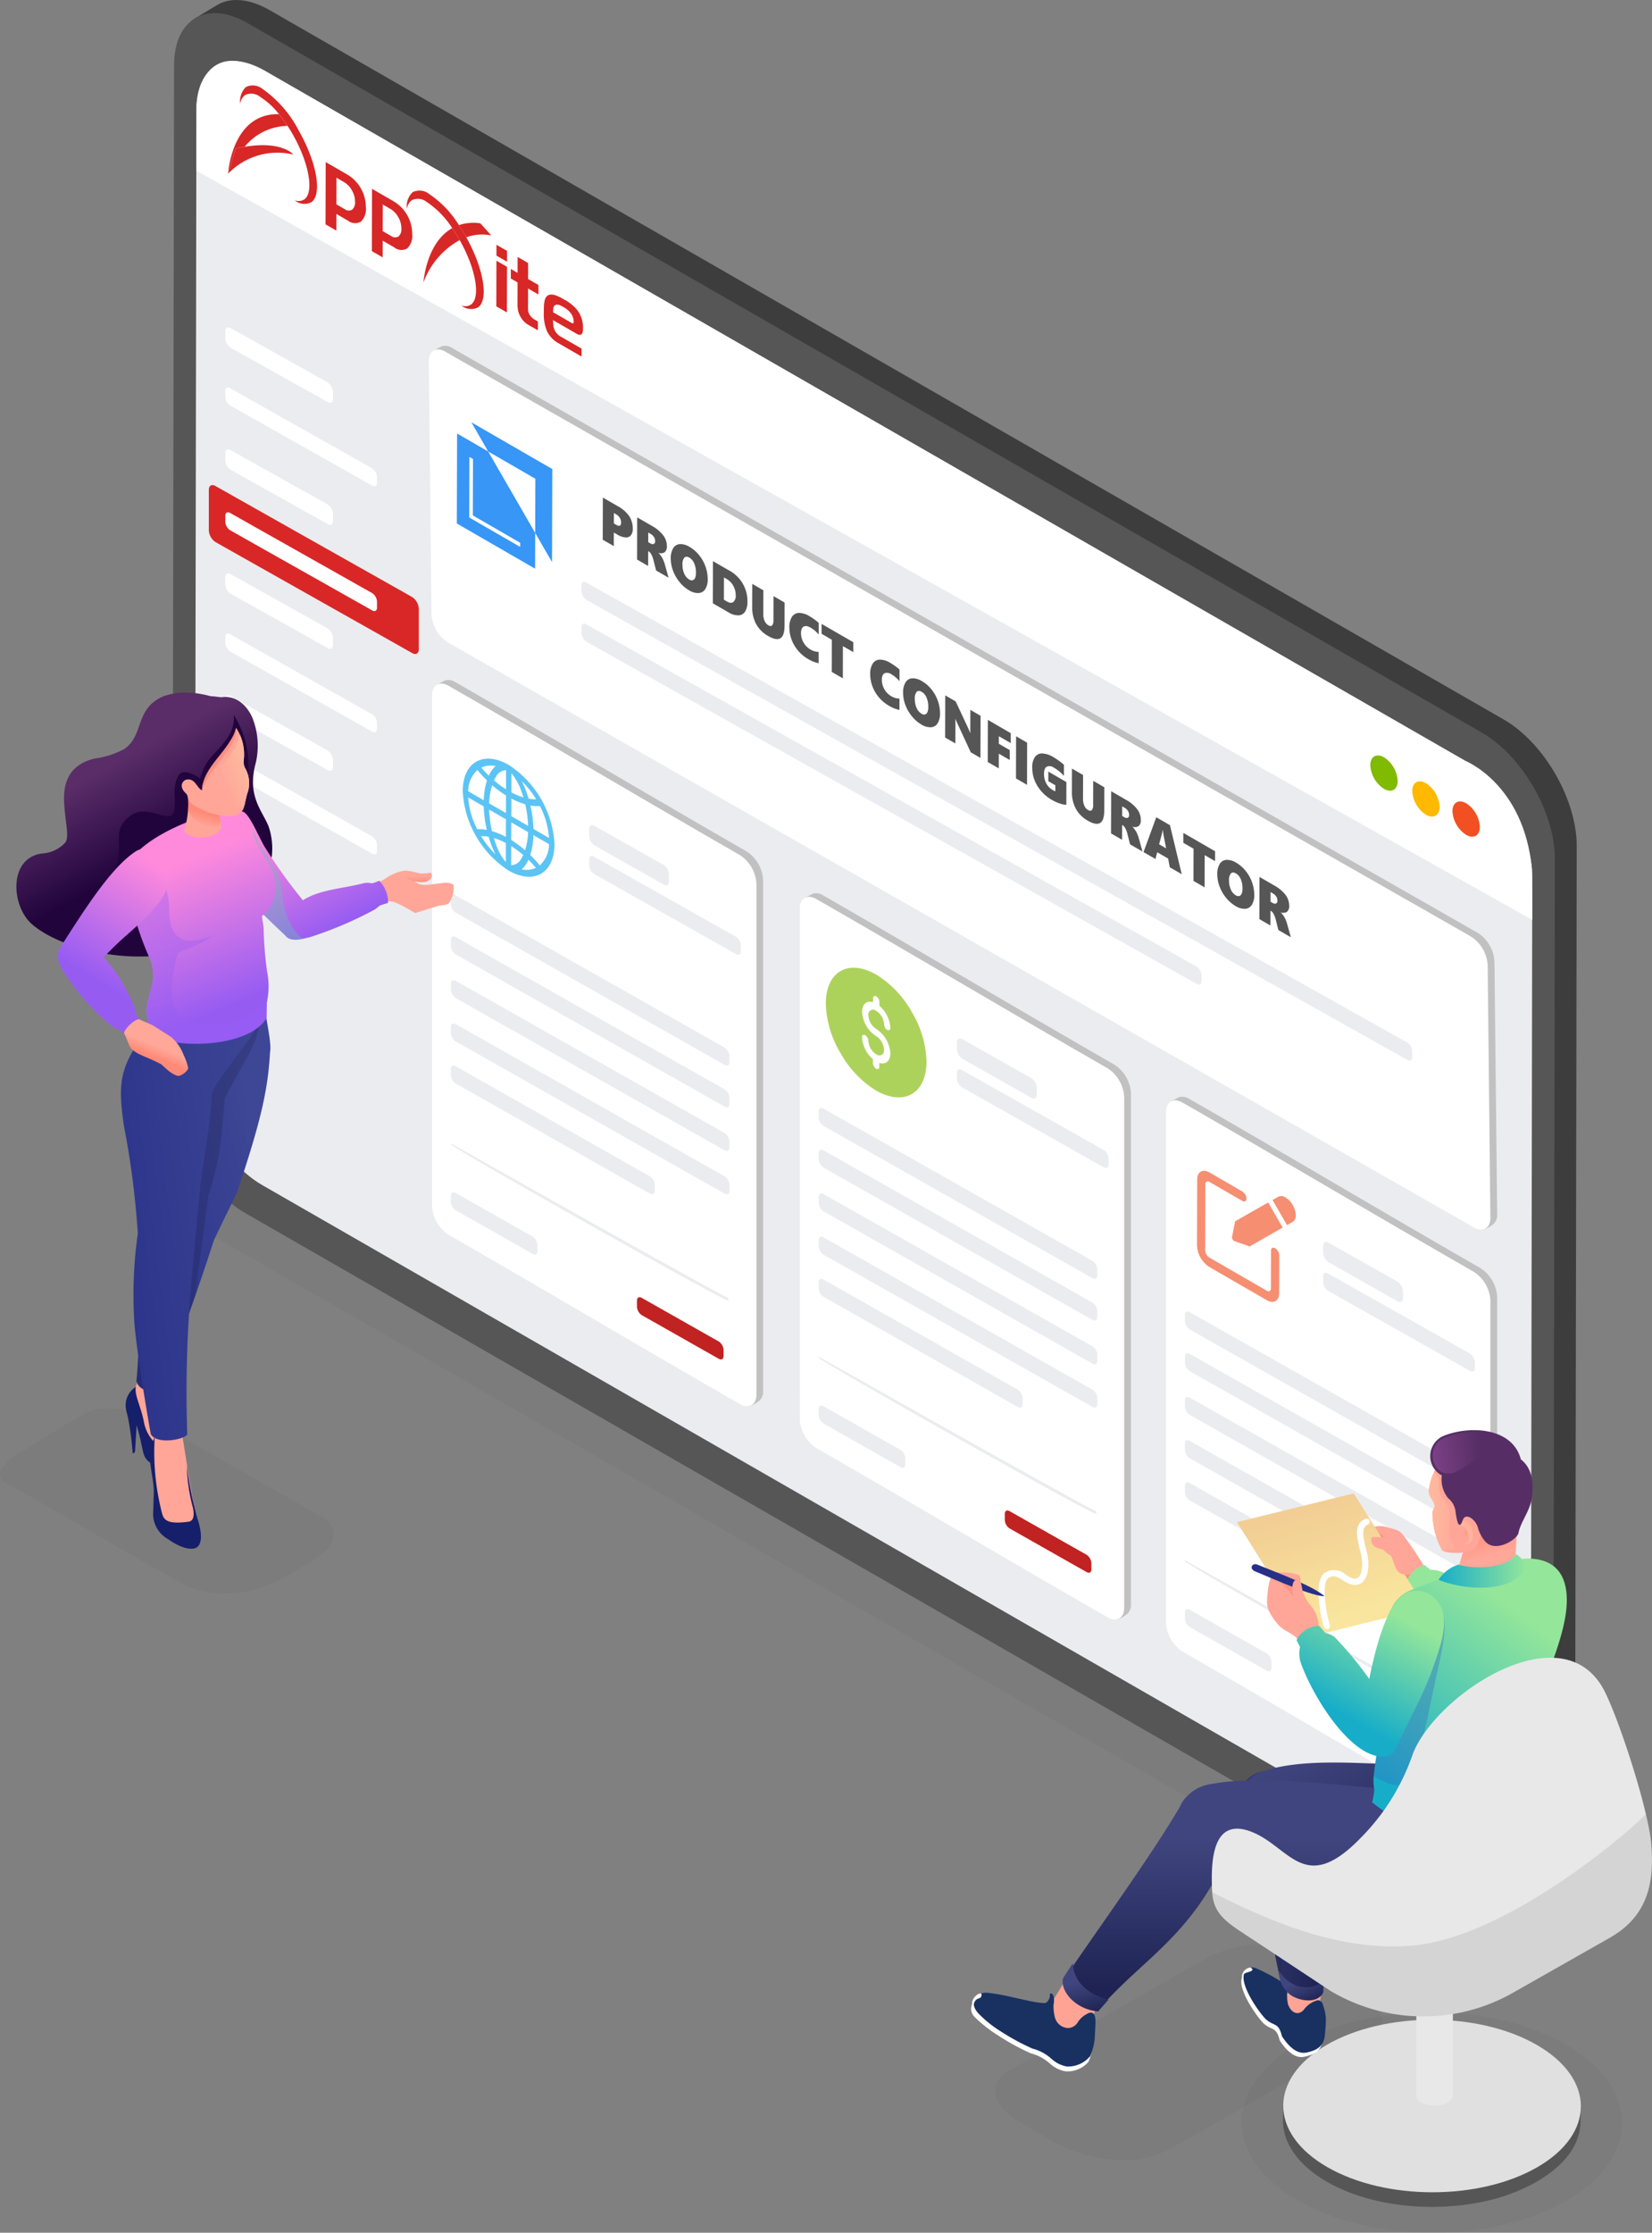
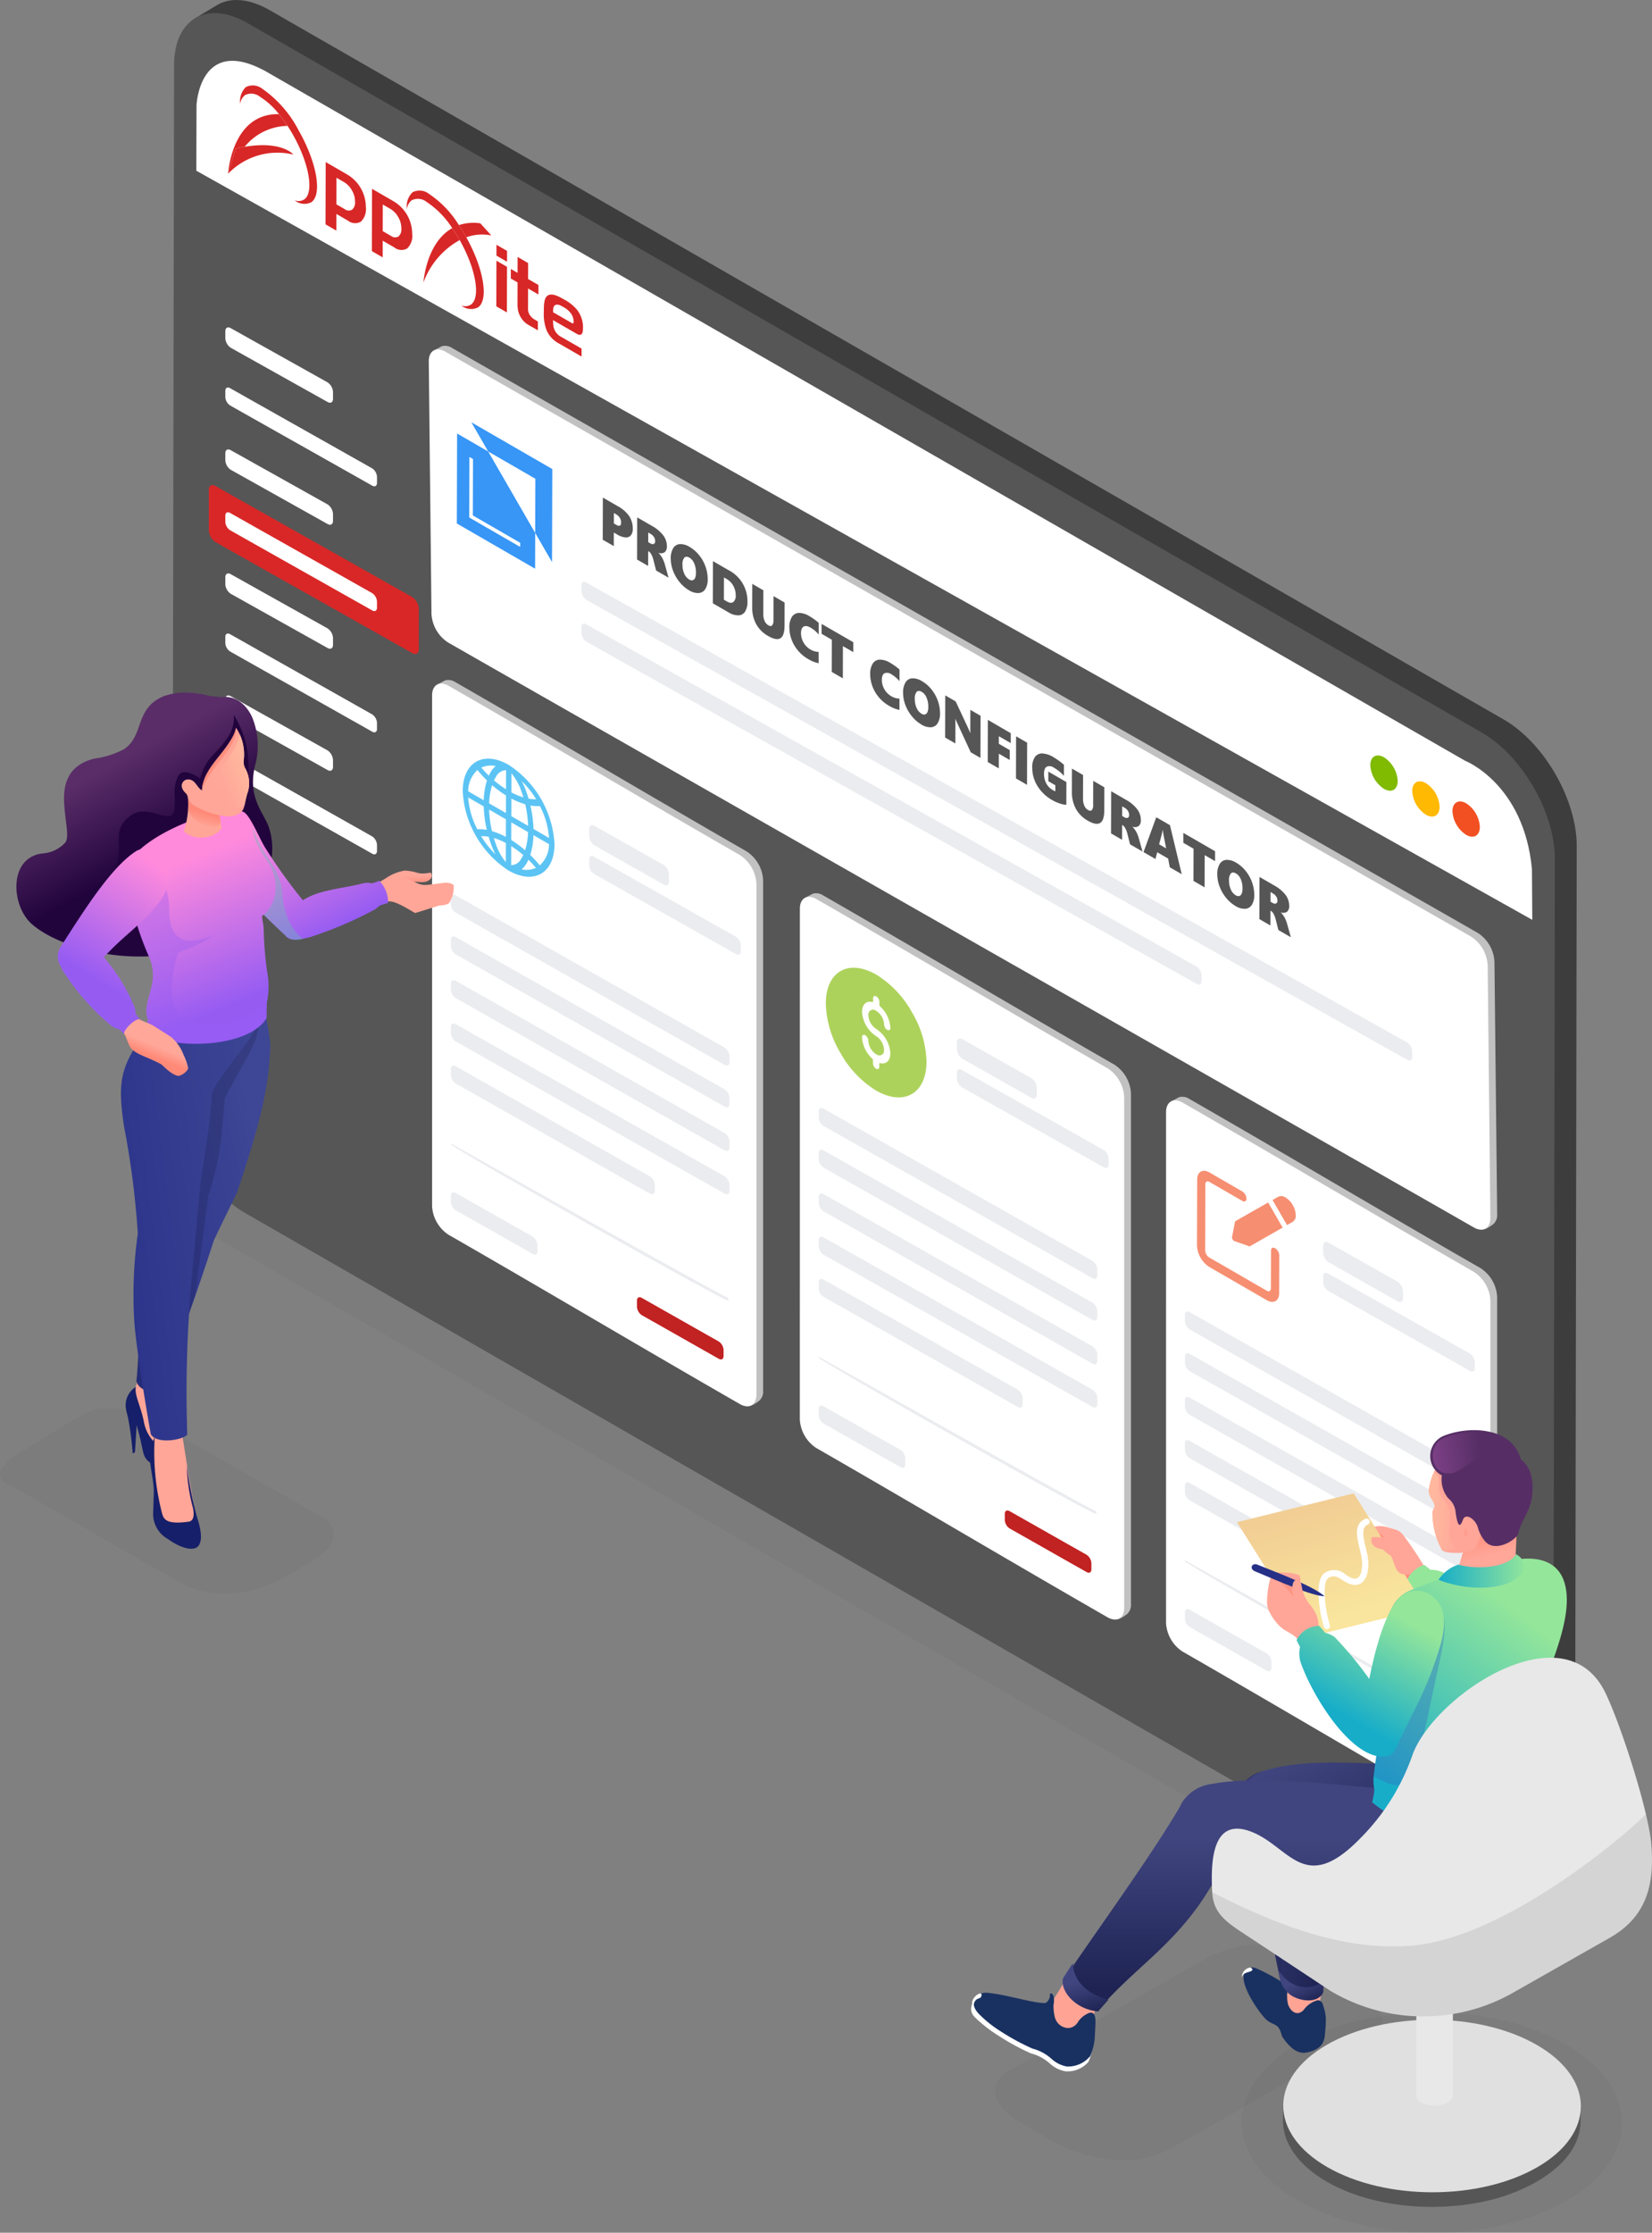
<svg xmlns="http://www.w3.org/2000/svg" xmlns:xlink="http://www.w3.org/1999/xlink" width="200.291" height="270.519" viewBox="0 0 200.291 270.519">
  <rect x="0" y="0" width="200.291" height="270.519" fill="#808080" stroke="none" />
  <defs>
    <linearGradient id="linear-gradient" x1="0.177" y1="0.249" x2="1.047" y2="0.764" gradientUnits="objectBoundingBox">
      <stop offset="0" stop-color="#40457f" />
      <stop offset="1" stop-color="#1e2353" />
    </linearGradient>
    <linearGradient id="linear-gradient-2" x1="0.45" y1="0.319" x2="0.88" y2="0.954" xlink:href="#linear-gradient" />
    <linearGradient id="linear-gradient-3" x1="0.097" y1="0.109" x2="0.896" y2="0.648" xlink:href="#linear-gradient" />
    <linearGradient id="linear-gradient-4" x1="0.501" y1="0.263" x2="0.499" y2="0.909" xlink:href="#linear-gradient" />
    <linearGradient id="linear-gradient-5" x1="0.445" y1="0.376" x2="0.618" y2="1.058" xlink:href="#linear-gradient" />
    <linearGradient id="linear-gradient-6" x1="0.54" y1="0.444" x2="0.317" y2="0.905" gradientUnits="objectBoundingBox">
      <stop offset="0" stop-color="#94e69a" />
      <stop offset="1" stop-color="#17adc9" />
    </linearGradient>
    <linearGradient id="linear-gradient-7" x1="0.632" y1="0.828" x2="0.35" y2="0.127" gradientUnits="objectBoundingBox">
      <stop offset="0" stop-color="#f9e59d" />
      <stop offset="1" stop-color="#f2ce94" />
    </linearGradient>
    <linearGradient id="linear-gradient-8" x1="0.622" y1="0.136" x2="0.227" y2="0.876" xlink:href="#linear-gradient-6" />
    <linearGradient id="linear-gradient-9" x1="0.437" y1="0.285" x2="0.551" y2="0.78" gradientUnits="objectBoundingBox">
      <stop offset="0" stop-color="#ff8a78" />
      <stop offset="1" stop-color="#ffa799" />
    </linearGradient>
    <linearGradient id="linear-gradient-10" x1="1" y1="0.5" x2="0" y2="0.5" xlink:href="#linear-gradient-6" />
    <linearGradient id="linear-gradient-11" x1="0.129" y1="0.454" x2="1.148" y2="0.657" gradientUnits="objectBoundingBox">
      <stop offset="0" stop-color="#ffb89e" />
      <stop offset="1" stop-color="#ffa799" />
    </linearGradient>
    <linearGradient id="linear-gradient-12" x1="-0.163" y1="0.539" x2="0.667" y2="0.478" gradientUnits="objectBoundingBox">
      <stop offset="0" stop-color="#8a4791" />
      <stop offset="1" stop-color="#562e65" />
    </linearGradient>
    <linearGradient id="linear-gradient-13" x1="0.605" y1="0.116" x2="0.282" y2="0.738" xlink:href="#linear-gradient-6" />
    <linearGradient id="linear-gradient-14" x1="0.377" y1="0.283" x2="0.556" y2="0.616" gradientUnits="objectBoundingBox">
      <stop offset="0" stop-color="#5a2d68" />
      <stop offset="1" stop-color="#22043d" />
    </linearGradient>
    <linearGradient id="linear-gradient-15" x1="0.537" y1="0.885" x2="0.491" y2="0.321" xlink:href="#linear-gradient-9" />
    <linearGradient id="linear-gradient-16" x1="0.722" y1="0.874" x2="0.256" y2="0.155" gradientUnits="objectBoundingBox">
      <stop offset="0" stop-color="#965cf2" />
      <stop offset="1" stop-color="#ff8adc" />
    </linearGradient>
    <linearGradient id="linear-gradient-17" x1="0.788" y1="0.187" x2="-0.069" y2="0.765" gradientUnits="objectBoundingBox">
      <stop offset="0" stop-color="#3e4795" />
      <stop offset="1" stop-color="#273088" />
    </linearGradient>
    <linearGradient id="linear-gradient-18" x1="1.077" y1="0.231" x2="-0.224" y2="0.707" xlink:href="#linear-gradient-17" />
    <linearGradient id="linear-gradient-19" x1="0.615" y1="0.834" x2="0.446" y2="0.199" xlink:href="#linear-gradient-16" />
    <linearGradient id="linear-gradient-20" x1="0.441" y1="0.648" x2="0.523" y2="0.474" xlink:href="#linear-gradient-9" />
    <linearGradient id="linear-gradient-21" x1="0.373" y1="0.744" x2="0.641" y2="0.067" xlink:href="#linear-gradient-16" />
    <linearGradient id="linear-gradient-22" x1="0.479" y1="0.533" x2="0.407" y2="0.852" xlink:href="#linear-gradient-9" />
    <linearGradient id="linear-gradient-23" x1="0.911" y1="0.372" x2="0.408" y2="0.781" xlink:href="#linear-gradient-11" />
  </defs>
  <g id="hero_overlay_msp" transform="translate(-3795.755 -349.795)">
    <g id="Group_27723" data-name="Group 27723" transform="translate(3739.871 349.795)">
      <g id="Group_27525" data-name="Group 27525" transform="translate(76.104)">
        <g id="Group_27524" data-name="Group 27524">
          <g id="Group_27486" data-name="Group 27486">
            <g id="Group_27485" data-name="Group 27485">
              <g id="Group_27484" data-name="Group 27484">
                <path id="Path_31518" data-name="Path 31518" d="M4286.524,1124.711l-156.485-89.743c-2.135-.975-5.271-1.9-7.365-.62l-5.357,3.264c-1.078.657-4.622,2.835-2.251,4.124,6.973,3.792,150.5,86.717,157.577,90.569,1.339.728,3.4.157,5.355.821.875.3,3.135-.31,5.8-1.728l2.14-1.319c1.513-.933,2.35-1.952,2.431-2.93C4288.448,1126.194,4287.834,1125.309,4286.524,1124.711Z" transform="translate(-4114.265 -894.7)" fill="#231f20" fill-rule="evenodd" opacity="0.04" />
                <g id="Group_27483" data-name="Group 27483" transform="translate(0.671)">
                  <path id="Path_31519" data-name="Path 31519" d="M4296.1,576.065c-.008,2.8-1.006,4.771-2.6,5.7l-2.533,1.523c-8.688-3.707-5.463-47.735-5.993-60.252l2.668-65.687c-2.243-3.919-10.873-7.34-8.859-15.344l-124.431-68.812c-1.13-.769-30.846-17.977-25.511-21.2.892-.54,1.775-1.083,2.656-1.6,1.969-1.165,4.479-.445,6.322.618h0l149.636,85.954c4.973,2.865,8.874,9.8,8.858,15.343Z" transform="translate(-4126.039 -349.795)" fill="#3d3d3d" fill-rule="evenodd" />
                  <path id="Path_31520" data-name="Path 31520" d="M4117.779,363.9c.007-2.745.958-4.694,2.5-5.643,1.623-1,3.9-.892,6.417.562l149.636,85.953c4.9,2.832,8.874,9.708,8.858,15.344l-.211,123.757c-.016,5.635-4.013,7.913-8.917,5.081L4126.425,503c-4.91-2.835-8.874-9.709-8.859-15.344Z" transform="translate(-4117.566 -356.014)" fill="#565656" fill-rule="evenodd" />
-                   <path id="Path_31521" data-name="Path 31521" d="M4131.2,392.044c.015-5.187,3.688-7.286,8.206-4.677l145.6,83.64c4.513,2.607,8.167,8.935,8.153,14.122l-.194,116.245c-.015,5.187-3.693,7.283-8.208,4.677l-145.6-83.641c-4.518-2.609-8.167-8.936-8.153-14.122Z" transform="translate(-4128.276 -378.836)" fill="#ebecef" fill-rule="evenodd" />
                </g>
              </g>
            </g>
          </g>
          <g id="Group_27491" data-name="Group 27491" transform="translate(31.765 41.894)">
            <g id="Group_27490" data-name="Group 27490">
              <path id="Path_31522" data-name="Path 31522" d="M4273.479,556.466l.984-.52a1.564,1.564,0,0,1,1.255.222c11.775,6.754,112.586,64.121,124.362,70.875a4.424,4.424,0,0,1,2.005,3.473l.329,30.6a1.471,1.471,0,0,1-.5,1.231c-.371.274-1.134.869-1.74.519-11.775-6.754-112.37-64.721-124.143-71.474a4.424,4.424,0,0,1-2.006-3.474Z" transform="translate(-4272.88 -555.893)" fill="#c1c1c1" fill-rule="evenodd" />
              <path id="Path_31523" data-name="Path 31523" d="M4270.534,559.506c0-1.276.907-1.792,2.019-1.151,11.775,6.754,112.586,64.121,124.363,70.875a4.426,4.426,0,0,1,2,3.473l.328,30.6c0,1.276-.909,1.791-2.019,1.15-11.775-6.754-112.589-64.122-124.363-70.875a4.42,4.42,0,0,1-2-3.474Z" transform="translate(-4270.534 -557.635)" fill="#fff" fill-rule="evenodd" />
              <path id="Path_31524" data-name="Path 31524" d="M4281.77,578.985c0-.449.319-.631.71-.405,4.144,2.377,8.28,4.838,12.426,7.216a1.556,1.556,0,0,1,.706,1.223l.015,12.893-13.842-7.939Z" transform="translate(-4279.486 -573.891)" fill="#fff" fill-rule="evenodd" />
              <g id="Group_27488" data-name="Group 27488" transform="translate(18.516 28.609)">
                <path id="Path_31527" data-name="Path 31527" d="M4361.625,697.045c0-.373.266-.52.591-.327,4.73,2.673,94.81,53.065,99.541,55.737a1.323,1.323,0,0,1,.587,1.027v.739c0,.373-.266.52-.591.327-4.73-2.673-94.811-53.065-99.542-55.738a1.32,1.32,0,0,1-.586-1.026Z" transform="translate(-4361.625 -696.633)" fill="#ebecef" fill-rule="evenodd" />
              </g>
              <g id="Group_27489" data-name="Group 27489" transform="translate(18.516 33.668)">
                <path id="Path_31528" data-name="Path 31528" d="M4361.625,721.934c0-.373.266-.52.591-.327,4.73,2.673,69.265,38.8,74,41.475a1.321,1.321,0,0,1,.586,1.027v.739c0,.373-.265.52-.591.327-4.73-2.673-69.266-38.8-74-41.476a1.32,1.32,0,0,1-.586-1.026Z" transform="translate(-4361.625 -721.522)" fill="#ebecef" fill-rule="evenodd" />
              </g>
              <g id="Group_30812" data-name="Group 30812" transform="translate(3.401 9.27)">
                <g id="Group_27324" data-name="Group 27324">
                  <g id="Group_27322" data-name="Group 27322" transform="translate(0 1.361)">
                    <path id="Path_31313" data-name="Path 31313" d="M1615.766,407.864l5.7,9.869-.012,4.333-9.488-5.478.031-10.9Zm3.882,11.563v-.5l-5.742-3.315.02-6.831-.437-.252-.021,7.332,6.178,3.567" transform="translate(-1611.964 -405.687)" fill="#3796f6" />
                  </g>
                  <g id="Group_27323" data-name="Group 27323" transform="translate(1.76)">
                    <path id="Path_31314" data-name="Path 31314" d="M1630.619,404.515l-.032,11.278-2.042-3.537.019-6.568-5.717-3.3-2.042-3.538Z" transform="translate(-1620.804 -398.848)" fill="#3796f6" />
                  </g>
                </g>
              </g>
            </g>
          </g>
          <g id="Group_27507" data-name="Group 27507" transform="translate(7.097 39.67)">
            <path id="Path_31542" data-name="Path 31542" d="M4149.178,545.418c0-.424.3-.591.67-.371l11.72,6.557a1.5,1.5,0,0,1,.667,1.165v.839c0,.424-.3.59-.67.371l-11.72-6.557a1.5,1.5,0,0,1-.667-1.165Z" transform="translate(-4149.178 -544.951)" fill="#fff" fill-rule="evenodd" />
            <path id="Path_31543" data-name="Path 31543" d="M4149.177,581.188c0-.373.266-.52.591-.327,4.73,2.673,12.482,7.036,17.212,9.709a1.321,1.321,0,0,1,.587,1.026v.739c0,.373-.266.52-.59.327-4.73-2.673-12.483-7.036-17.213-9.709a1.317,1.317,0,0,1-.587-1.026Z" transform="translate(-4149.177 -573.494)" fill="#fff" fill-rule="evenodd" />
          </g>
          <g id="Group_27508" data-name="Group 27508" transform="translate(5.098 54.454)">
            <path id="Path_31544" data-name="Path 31544" d="M4139.344,639.5c0-.517.367-.72.816-.452,6.549,3.7,17.279,9.74,23.827,13.439a1.829,1.829,0,0,1,.813,1.421v4.914c0,.517-.369.72-.818.452-6.548-3.7-17.279-9.74-23.827-13.439a1.826,1.826,0,0,1-.812-1.421Z" transform="translate(-4139.343 -634.608)" fill="#d92727" fill-rule="evenodd" />
            <path id="Path_31545" data-name="Path 31545" d="M4149.178,618.15c0-.424.3-.59.67-.371l11.72,6.557a1.5,1.5,0,0,1,.667,1.165v.839c0,.424-.3.59-.67.371l-11.72-6.557a1.5,1.5,0,0,1-.667-1.165Z" transform="translate(-4147.179 -617.682)" fill="#fff" fill-rule="evenodd" />
            <path id="Path_31546" data-name="Path 31546" d="M4149.177,655.558c0-.373.266-.52.591-.327,4.73,2.673,12.482,7.036,17.212,9.709a1.321,1.321,0,0,1,.587,1.027v.739c0,.373-.266.52-.59.327-4.73-2.673-12.483-7.036-17.213-9.709a1.318,1.318,0,0,1-.587-1.026Z" transform="translate(-4147.178 -647.531)" fill="#fff" fill-rule="evenodd" />
          </g>
          <g id="Group_27509" data-name="Group 27509" transform="translate(7.097 69.478)">
            <path id="Path_31547" data-name="Path 31547" d="M4149.178,692.06c0-.424.3-.59.67-.371l11.72,6.557a1.5,1.5,0,0,1,.667,1.165v.838c0,.424-.3.59-.67.371l-11.72-6.558a1.5,1.5,0,0,1-.667-1.165Z" transform="translate(-4149.178 -691.592)" fill="#fff" fill-rule="evenodd" />
            <path id="Path_31548" data-name="Path 31548" d="M4149.177,727.829c0-.373.266-.52.591-.327,4.73,2.673,12.482,7.036,17.212,9.709a1.321,1.321,0,0,1,.587,1.027v.739c0,.373-.266.52-.59.327-4.73-2.673-12.483-7.036-17.213-9.709a1.318,1.318,0,0,1-.587-1.027Z" transform="translate(-4149.177 -720.135)" fill="#fff" fill-rule="evenodd" />
          </g>
          <g id="Group_27510" data-name="Group 27510" transform="translate(7.097 84.262)">
            <path id="Path_31549" data-name="Path 31549" d="M4149.178,764.792c0-.424.3-.59.67-.371l11.72,6.558a1.5,1.5,0,0,1,.667,1.165v.839c0,.424-.3.59-.67.371l-11.72-6.558a1.5,1.5,0,0,1-.667-1.165Z" transform="translate(-4149.178 -764.324)" fill="#fff" fill-rule="evenodd" />
            <path id="Path_31550" data-name="Path 31550" d="M4149.177,800.562c0-.373.266-.52.591-.327,4.73,2.673,12.482,7.036,17.212,9.709a1.321,1.321,0,0,1,.587,1.027v.739c0,.373-.266.52-.59.327-4.73-2.673-12.483-7.036-17.213-9.709a1.319,1.319,0,0,1-.587-1.027Z" transform="translate(-4149.177 -792.867)" fill="#fff" fill-rule="evenodd" />
          </g>
          <path id="Path_31551" data-name="Path 31551" d="M4140.126,387.208l145.6,83.64s7.122,2.768,8.111,13.121l.042,6.158-161.974-90.765.024-7.941S4132.274,383.041,4140.126,387.208Z" transform="translate(-4128.322 -378.677)" fill="#fff" />
          <path id="Path_31552" data-name="Path 31552" d="M4882.77,831.546c.917.529,1.662.1,1.665-.949a3.649,3.649,0,0,0-1.654-2.866c-.917-.529-1.663-.1-1.665.949A3.645,3.645,0,0,0,4882.77,831.546Z" transform="translate(-4725.236 -730.399)" fill="#f25022" fill-rule="evenodd" />
          <path id="Path_31553" data-name="Path 31553" d="M4858.77,819.554c.917.529,1.663.1,1.666-.949a3.649,3.649,0,0,0-1.654-2.866c-.917-.529-1.663-.1-1.666.949A3.648,3.648,0,0,0,4858.77,819.554Z" transform="translate(-4706.115 -720.844)" fill="#ffb902" fill-rule="evenodd" />
          <path id="Path_31554" data-name="Path 31554" d="M4833.77,804.132c.917.53,1.662.1,1.665-.949a3.646,3.646,0,0,0-1.654-2.866c-.917-.529-1.662-.1-1.665.949A3.646,3.646,0,0,0,4833.77,804.132Z" transform="translate(-4686.197 -708.557)" fill="#80ba01" fill-rule="evenodd" />
          <g id="Artwork_4" data-name="Artwork 4" transform="translate(7.436 10.346)">
            <g id="Group_27523" data-name="Group 27523">
              <g id="Group_27511" data-name="Group 27511" transform="translate(11.808 9.291)">
                <path id="Path_31555" data-name="Path 31555" d="M4211.541,447.89a4.58,4.58,0,0,1,2.287,3.961,2.089,2.089,0,0,1-.6,1.762,1.381,1.381,0,0,1-1.572-.122l-1.4-.807-.006,2.018-1.311-.757.021-7.546Zm.625,4.279a1.159,1.159,0,0,0,.353-.989,2.675,2.675,0,0,0-.382-1.359,2.64,2.64,0,0,0-.96-1l-.91-.525-.009,3.223,1,.578a.8.8,0,0,0,.907.07" transform="translate(-4208.937 -446.399)" fill="#d82727" />
              </g>
              <g id="Group_27512" data-name="Group 27512" transform="translate(27.981 16.654)">
                <path id="Path_31556" data-name="Path 31556" d="M4288.5,482.894a5.693,5.693,0,0,1,2.6-.217l1.333,1.467a5.6,5.6,0,0,0-3.037.23q-.061-.109-.124-.219C4289.028,483.714,4288.768,483.293,4288.5,482.894Z" transform="translate(-4288.502 -482.619)" fill="#d82727" />
              </g>
              <g id="Group_27513" data-name="Group 27513" transform="translate(21.678 12.739)">
                <path id="Path_31557" data-name="Path 31557" d="M4264.576,468.81c.042.073.083.146.123.219,2.1,3.777,2.741,7.544,1.428,8.482a1.861,1.861,0,0,1-2.017-.212l-.041-.024a1.3,1.3,0,0,0,1.193-.1c1.2-.861.592-4.351-1.369-7.817l-.038-.067c-.28-.489-.57-.951-.867-1.382a10.759,10.759,0,0,0-3.1-3.17,1.684,1.684,0,0,0-1.828-.192,1.571,1.571,0,0,0-.562,1.054,2.355,2.355,0,0,1,.679-2.034,1.862,1.862,0,0,1,2.018.212,12.267,12.267,0,0,1,3.6,3.764C4264.064,467.947,4264.325,468.368,4264.576,468.81Z" transform="translate(-4257.495 -463.357)" fill="#d82727" />
              </g>
              <g id="Group_27514" data-name="Group 27514" transform="translate(17.428 12.536)">
                <path id="Path_31558" data-name="Path 31558" d="M4239.187,463.852a4.581,4.581,0,0,1,2.286,3.961,2.09,2.09,0,0,1-.6,1.762,1.382,1.382,0,0,1-1.573-.122l-1.4-.808-.006,2.018-1.31-.756.021-7.546Zm.625,4.279a1.163,1.163,0,0,0,.351-.989,2.665,2.665,0,0,0-.383-1.359,2.638,2.638,0,0,0-.96-1l-.91-.525-.009,3.223,1,.579a.8.8,0,0,0,.907.07" transform="translate(-4236.583 -462.361)" fill="#d82727" />
              </g>
              <g id="Group_27515" data-name="Group 27515" transform="translate(32.517 21.244)">
                <path id="Path_31559" data-name="Path 31559" d="M4310.829,505.2l1.283.74-.016,5.528-1.282-.74Z" transform="translate(-4310.813 -505.201)" fill="#d82727" />
              </g>
              <g id="Group_27516" data-name="Group 27516" transform="translate(32.534 19.313)">
                <path id="Path_31560" data-name="Path 31560" d="M4310.9,497.013l0-1.312,1.283.74,0,1.312Z" transform="translate(-4310.899 -495.701)" fill="#d82727" />
              </g>
              <g id="Group_27517" data-name="Group 27517" transform="translate(34.275 20.793)">
                <path id="Path_31561" data-name="Path 31561" d="M4321.562,503.716l-.006,1.931,1.254.724,0,1.153-1.253-.724-.008,2.508a1.316,1.316,0,0,0,.2.683,1.769,1.769,0,0,0,.612.577l.382.22,0,1.078-1.2-.692a2.542,2.542,0,0,1-.919-.979,2.482,2.482,0,0,1-.286-.754,4.5,4.5,0,0,1-.063-.8l.007-2.583-.817-.472,0-1.153.817.472.006-1.931Z" transform="translate(-4319.462 -502.981)" fill="#d82727" />
              </g>
              <g id="Group_27518" data-name="Group 27518" transform="translate(23.688 17.293)">
                <path id="Path_31562" data-name="Path 31562" d="M4271.731,487.146l.038.067a9.635,9.635,0,0,0-4.39,5.13c.018-.241.371-4.813,3.484-6.579C4271.161,486.2,4271.452,486.657,4271.731,487.146Z" transform="translate(-4267.38 -485.764)" fill="#d82727" />
              </g>
              <g id="Group_27519" data-name="Group 27519" transform="translate(0 3.484)">
                <path id="Path_31563" data-name="Path 31563" d="M4152.853,421.785q-.521.087-1.1.219l-.907,3.043c.028-.367.564-7.339,6.16-7.217a16.639,16.639,0,0,1,1.04,1.422A6.838,6.838,0,0,0,4152.853,421.785Z" transform="translate(-4150.847 -417.829)" fill="#d82727" />
              </g>
              <g id="Group_27520" data-name="Group 27520" transform="translate(0 7.244)">
                <path id="Path_31564" data-name="Path 31564" d="M4158.761,437.467a8.281,8.281,0,0,0-7.914,2.32l.907-3.043q.578-.133,1.1-.219c2.951-.493,4.557.047,5.323.49A2.109,2.109,0,0,1,4158.761,437.467Z" transform="translate(-4150.847 -436.328)" fill="#d82727" />
              </g>
              <g id="Group_27521" data-name="Group 27521" transform="translate(1.469)">
                <path id="Path_31565" data-name="Path 31565" d="M4160.774,401.116a13.93,13.93,0,0,1,4.382,5.026c2.2,3.851,2.89,7.746,1.551,8.7a1.862,1.862,0,0,1-2.017-.213l-.041-.024a1.3,1.3,0,0,0,1.193-.1c1.213-.867.584-4.4-1.4-7.884-.2-.359-.417-.7-.632-1.032a16.753,16.753,0,0,0-1.04-1.422,9.035,9.035,0,0,0-2.3-2.1,1.686,1.686,0,0,0-1.828-.192,1.574,1.574,0,0,0-.562,1.056,2.359,2.359,0,0,1,.679-2.035A1.862,1.862,0,0,1,4160.774,401.116Z" transform="translate(-4158.076 -400.69)" fill="#d82727" />
              </g>
              <g id="Group_27522" data-name="Group 27522" transform="translate(38.272 25.343)">
                <path id="Path_31566" data-name="Path 31566" d="M4343.643,530.211c-.149.085-.335.02-.53-.093l-2.862-1.652a5.443,5.443,0,0,0,.063.817,1.805,1.805,0,0,0,.992,1.247l2.406,1.389,0,.96-2.731-1.576a3.3,3.3,0,0,1-1.5-1.585,5.431,5.431,0,0,1-.347-2.263c0-1.057.052-1.809.592-2.032s1.375.26,1.84.528a5.238,5.238,0,0,1,1.625,1.3,3.471,3.471,0,0,1,.69,2.237C4343.875,529.78,4343.847,530.1,4343.643,530.211Zm-1.132-1.4c.214.124.242-.043.242-.192a1.761,1.761,0,0,0-.313-.94,2.689,2.689,0,0,0-.929-.793l-.045-.026c-.287-.166-.7-.4-.986-.194-.225.159-.216.474-.226.842l2.257,1.3" transform="translate(-4339.128 -525.367)" fill="#d82727" />
              </g>
            </g>
          </g>
        </g>
      </g>
      <g id="Group_27539" data-name="Group 27539" transform="translate(108.267 82.381)">
        <g id="Group_27536" data-name="Group 27536">
          <g id="Group_27535" data-name="Group 27535">
            <path id="Path_31567" data-name="Path 31567" d="M4275.44,755.643l.984-.52a1.563,1.563,0,0,1,1.255.222c11.775,6.754,23.525,13.745,35.3,20.5a4.424,4.424,0,0,1,2,3.473V841.2a1.471,1.471,0,0,1-.5,1.231c-.371.274-1.135.868-1.74.519-11.776-6.754-23.308-14.346-35.082-21.1a4.42,4.42,0,0,1-2.006-3.473Z" transform="translate(-4274.841 -755.069)" fill="#c1c1c1" fill-rule="evenodd" />
            <path id="Path_31568" data-name="Path 31568" d="M4272.5,758.682c0-1.276.907-1.792,2.018-1.15,11.775,6.754,23.526,13.745,35.3,20.5a4.424,4.424,0,0,1,2.005,3.473v61.887c0,1.275-.908,1.791-2.019,1.15-11.775-6.754-23.528-13.746-35.3-20.5a4.421,4.421,0,0,1-2.005-3.474Z" transform="translate(-4272.495 -756.812)" fill="#fff" fill-rule="evenodd" />
            <path id="Path_31569" data-name="Path 31569" d="M4283.731,778.162c0-.449.319-.631.71-.4,4.145,2.377,8.281,4.838,12.426,7.215a1.556,1.556,0,0,1,.706,1.223l.015,12.893-13.842-7.939Z" transform="translate(-4281.447 -773.068)" fill="#fff" fill-rule="evenodd" />
            <g id="Group_27526" data-name="Group 27526" transform="translate(19.047 17.598)">
              <path id="Path_31570" data-name="Path 31570" d="M4366.2,842.11c0-.424.3-.59.67-.371l8.344,4.714a1.5,1.5,0,0,1,.666,1.165v.839c0,.424-.3.59-.67.371l-8.343-4.714a1.5,1.5,0,0,1-.667-1.165Z" transform="translate(-4366.196 -841.642)" fill="#ebecef" fill-rule="evenodd" />
              <path id="Path_31571" data-name="Path 31571" d="M4366.2,860.421c0-.373.265-.52.59-.327,4.73,2.673,12.482,7.036,17.213,9.709a1.322,1.322,0,0,1,.587,1.026v.739c0,.373-.266.52-.59.327-4.73-2.673-12.482-7.036-17.213-9.709a1.32,1.32,0,0,1-.587-1.026Z" transform="translate(-4366.196 -856.276)" fill="#ebecef" fill-rule="evenodd" />
            </g>
            <g id="Group_27527" data-name="Group 27527" transform="translate(2.284 26.02)">
              <path id="Path_31572" data-name="Path 31572" d="M4283.731,883.488c0-.373.265-.52.59-.327,4.73,2.673,27.871,15.77,32.6,18.443a1.32,1.32,0,0,1,.586,1.026v.739c0,.373-.266.52-.591.327-4.73-2.673-27.871-15.77-32.6-18.443a1.318,1.318,0,0,1-.587-1.027Z" transform="translate(-4283.731 -883.076)" fill="#ebecef" fill-rule="evenodd" />
            </g>
            <g id="Group_27528" data-name="Group 27528" transform="translate(2.284 31.079)">
              <path id="Path_31573" data-name="Path 31573" d="M4283.731,908.377c0-.373.265-.52.59-.327,4.73,2.673,27.871,15.77,32.6,18.443a1.32,1.32,0,0,1,.586,1.027v.739c0,.373-.266.52-.591.327-4.73-2.673-27.871-15.77-32.6-18.443a1.318,1.318,0,0,1-.587-1.026Z" transform="translate(-4283.731 -907.965)" fill="#ebecef" fill-rule="evenodd" />
            </g>
            <g id="Group_27529" data-name="Group 27529" transform="translate(2.284 36.373)">
              <path id="Path_31574" data-name="Path 31574" d="M4283.731,934.418c0-.373.265-.52.59-.327,4.73,2.673,27.871,15.77,32.6,18.442a1.32,1.32,0,0,1,.586,1.027v.739c0,.373-.266.52-.591.327-4.73-2.673-27.871-15.77-32.6-18.443a1.317,1.317,0,0,1-.587-1.026Z" transform="translate(-4283.731 -934.006)" fill="#ebecef" fill-rule="evenodd" />
            </g>
            <g id="Group_27530" data-name="Group 27530" transform="translate(2.284 41.623)">
              <path id="Path_31575" data-name="Path 31575" d="M4283.731,960.245c0-.373.265-.52.59-.327,4.73,2.673,27.871,15.77,32.6,18.443a1.32,1.32,0,0,1,.586,1.027v.739c0,.373-.266.52-.591.327-4.73-2.673-27.871-15.77-32.6-18.443a1.318,1.318,0,0,1-.587-1.026Z" transform="translate(-4283.731 -959.833)" fill="#ebecef" fill-rule="evenodd" />
            </g>
            <g id="Group_27531" data-name="Group 27531" transform="translate(2.284 46.725)">
              <path id="Path_31576" data-name="Path 31576" d="M4283.731,985.347c0-.373.265-.52.59-.327,4.73,2.673,18.811,10.667,23.541,13.34a1.32,1.32,0,0,1,.587,1.026v.739c0,.373-.267.52-.591.327-4.73-2.673-18.811-10.667-23.541-13.34a1.318,1.318,0,0,1-.587-1.026Z" transform="translate(-4283.731 -984.935)" fill="#ebecef" fill-rule="evenodd" />
            </g>
            <g id="Group_27532" data-name="Group 27532" transform="translate(2.284 62.081)">
              <path id="Path_31577" data-name="Path 31577" d="M4283.731,1060.889c0-.373.265-.52.59-.327,4.73,2.673,4.593,2.606,9.322,5.278a1.321,1.321,0,0,1,.587,1.027v.739c0,.373-.267.52-.591.327-4.73-2.673-4.592-2.605-9.322-5.278a1.319,1.319,0,0,1-.587-1.027Z" transform="translate(-4283.731 -1060.477)" fill="#ebecef" fill-rule="evenodd" />
            </g>
            <g id="Group_27533" data-name="Group 27533" transform="translate(2.284 56.156)">
              <path id="Path_31578" data-name="Path 31578" d="M4283.731,1031.333c3.62,2.007,25.09,14.2,33.649,18.769v.293c0,.373-33.651-18.57-33.65-18.944Z" transform="translate(-4283.731 -1031.333)" fill="#ebecef" fill-rule="evenodd" />
            </g>
            <g id="Group_27534" data-name="Group 27534" transform="translate(24.843 74.791)">
              <path id="Path_31579" data-name="Path 31579" d="M4394.71,1123.417c0-.373.266-.52.591-.327,4.73,2.673,4.592,2.606,9.323,5.278a1.32,1.32,0,0,1,.586,1.026v.739c0,.373-.265.52-.591.327-4.73-2.673-4.592-2.606-9.322-5.278a1.318,1.318,0,0,1-.587-1.026Z" transform="translate(-4394.71 -1123.005)" fill="#c12222" fill-rule="evenodd" />
            </g>
          </g>
        </g>
      </g>
      <g id="Group_27553" data-name="Group 27553" transform="translate(152.862 108.222)">
        <g id="Group_27550" data-name="Group 27550" transform="translate(0 0)">
          <g id="Group_27549" data-name="Group 27549">
            <path id="Path_31581" data-name="Path 31581" d="M4494.827,882.769l.984-.52a1.563,1.563,0,0,1,1.254.222c11.775,6.754,23.526,13.745,35.3,20.5a4.425,4.425,0,0,1,2.005,3.474V968.33a1.476,1.476,0,0,1-.5,1.231c-.371.274-1.135.868-1.741.518-11.775-6.754-23.308-14.345-35.082-21.1a4.422,4.422,0,0,1-2.006-3.473Z" transform="translate(-4494.229 -882.196)" fill="#c1c1c1" fill-rule="evenodd" />
            <path id="Path_31582" data-name="Path 31582" d="M4491.881,885.809c0-1.276.907-1.792,2.019-1.151,11.774,6.754,23.525,13.745,35.3,20.5a4.425,4.425,0,0,1,2,3.473v61.886c0,1.275-.908,1.791-2.019,1.15-11.775-6.754-23.527-13.746-35.3-20.5a4.422,4.422,0,0,1-2.006-3.474Z" transform="translate(-4491.881 -883.938)" fill="#fff" fill-rule="evenodd" />
            <path id="Path_31583" data-name="Path 31583" d="M4503.119,905.288c0-.449.318-.631.71-.4,4.145,2.377,8.281,4.838,12.426,7.215a1.555,1.555,0,0,1,.706,1.223l.015,12.893-13.842-7.939Z" transform="translate(-4500.835 -900.194)" fill="#fff" fill-rule="evenodd" />
            <g id="Group_27540" data-name="Group 27540" transform="translate(19.047 17.598)">
              <path id="Path_31584" data-name="Path 31584" d="M4585.585,969.236c0-.424.3-.59.671-.371l8.343,4.714a1.5,1.5,0,0,1,.667,1.165v.839c0,.424-.3.59-.67.371l-8.344-4.714a1.5,1.5,0,0,1-.666-1.165Z" transform="translate(-4585.584 -968.768)" fill="#ebecef" fill-rule="evenodd" />
              <path id="Path_31585" data-name="Path 31585" d="M4585.584,987.547c0-.373.266-.52.59-.327,4.731,2.673,12.483,7.036,17.213,9.709a1.321,1.321,0,0,1,.586,1.026v.739c0,.373-.266.52-.59.327-4.731-2.673-12.483-7.036-17.213-9.709a1.316,1.316,0,0,1-.587-1.026Z" transform="translate(-4585.584 -983.402)" fill="#ebecef" fill-rule="evenodd" />
            </g>
            <g id="Group_27541" data-name="Group 27541" transform="translate(2.284 26.02)">
              <path id="Path_31586" data-name="Path 31586" d="M4503.119,1010.614c0-.373.265-.52.59-.327,4.73,2.673,27.872,15.77,32.6,18.443a1.32,1.32,0,0,1,.587,1.026v.739c0,.374-.266.52-.591.327-4.73-2.673-27.871-15.77-32.6-18.442a1.319,1.319,0,0,1-.586-1.026Z" transform="translate(-4503.119 -1010.202)" fill="#ebecef" fill-rule="evenodd" />
            </g>
            <g id="Group_27542" data-name="Group 27542" transform="translate(2.284 31.079)">
              <path id="Path_31587" data-name="Path 31587" d="M4503.119,1035.5c0-.373.265-.52.59-.327,4.73,2.673,27.872,15.77,32.6,18.443a1.32,1.32,0,0,1,.587,1.026v.739c0,.373-.266.52-.591.327-4.73-2.673-27.871-15.77-32.6-18.443a1.318,1.318,0,0,1-.586-1.026Z" transform="translate(-4503.119 -1035.091)" fill="#ebecef" fill-rule="evenodd" />
            </g>
            <g id="Group_27543" data-name="Group 27543" transform="translate(2.284 36.373)">
              <path id="Path_31588" data-name="Path 31588" d="M4503.119,1061.544c0-.373.265-.52.59-.327,4.73,2.673,27.872,15.77,32.6,18.442a1.321,1.321,0,0,1,.587,1.027v.739c0,.373-.266.52-.591.327-4.73-2.673-27.871-15.77-32.6-18.443a1.318,1.318,0,0,1-.586-1.026Z" transform="translate(-4503.119 -1061.132)" fill="#ebecef" fill-rule="evenodd" />
            </g>
            <g id="Group_27544" data-name="Group 27544" transform="translate(2.284 41.623)">
              <path id="Path_31589" data-name="Path 31589" d="M4503.119,1087.371c0-.373.265-.52.59-.327,4.73,2.673,27.872,15.77,32.6,18.443a1.321,1.321,0,0,1,.587,1.026v.739c0,.373-.266.52-.591.327-4.73-2.673-27.871-15.77-32.6-18.443a1.319,1.319,0,0,1-.586-1.026Z" transform="translate(-4503.119 -1086.959)" fill="#ebecef" fill-rule="evenodd" />
            </g>
            <g id="Group_27545" data-name="Group 27545" transform="translate(2.284 46.725)">
              <path id="Path_31590" data-name="Path 31590" d="M4503.119,1112.473c0-.373.265-.52.59-.327,4.73,2.673,18.811,10.667,23.541,13.34a1.321,1.321,0,0,1,.587,1.026v.739c0,.373-.266.52-.59.327-4.731-2.673-18.811-10.667-23.542-13.34a1.319,1.319,0,0,1-.586-1.026Z" transform="translate(-4503.119 -1112.061)" fill="#ebecef" fill-rule="evenodd" />
            </g>
            <g id="Group_27546" data-name="Group 27546" transform="translate(2.284 62.08)">
              <path id="Path_31591" data-name="Path 31591" d="M4503.119,1188.015c0-.373.265-.52.59-.327,4.73,2.673,4.592,2.606,9.323,5.278a1.323,1.323,0,0,1,.587,1.027v.739c0,.373-.266.52-.59.327-4.731-2.673-4.593-2.605-9.323-5.278a1.319,1.319,0,0,1-.586-1.026Z" transform="translate(-4503.119 -1187.603)" fill="#ebecef" fill-rule="evenodd" />
            </g>
            <g id="Group_27547" data-name="Group 27547" transform="translate(2.284 56.156)">
              <path id="Path_31592" data-name="Path 31592" d="M4503.119,1158.459c3.62,2.007,25.09,14.2,33.65,18.769v.294c0,.373-33.651-18.57-33.65-18.944Z" transform="translate(-4503.119 -1158.459)" fill="#ebecef" fill-rule="evenodd" />
            </g>
            <g id="Group_27548" data-name="Group 27548" transform="translate(24.843 74.791)">
              <path id="Path_31593" data-name="Path 31593" d="M4614.1,1250.543c0-.373.265-.52.591-.327,4.73,2.673,4.592,2.606,9.322,5.278a1.321,1.321,0,0,1,.587,1.027v.739c0,.374-.266.52-.591.327-4.73-2.673-4.592-2.606-9.323-5.279a1.318,1.318,0,0,1-.586-1.026Z" transform="translate(-4614.098 -1250.131)" fill="#c12222" fill-rule="evenodd" />
            </g>
          </g>
        </g>
      </g>
      <g id="Group_27567" data-name="Group 27567" transform="translate(197.258 132.88)">
        <g id="Group_27564" data-name="Group 27564">
          <g id="Group_27563" data-name="Group 27563">
            <path id="Path_31595" data-name="Path 31595" d="M4713.23,1004.074l.984-.52a1.564,1.564,0,0,1,1.255.222c11.775,6.754,23.525,13.745,35.3,20.5a4.427,4.427,0,0,1,2.005,3.474v61.886a1.473,1.473,0,0,1-.5,1.231c-.371.274-1.135.869-1.74.518-11.776-6.754-23.309-14.345-35.083-21.1a4.42,4.42,0,0,1-2-3.473Z" transform="translate(-4712.632 -1003.5)" fill="#c1c1c1" fill-rule="evenodd" />
            <path id="Path_31596" data-name="Path 31596" d="M4710.286,1007.113c0-1.276.907-1.792,2.018-1.15,11.775,6.754,23.526,13.745,35.3,20.5a4.423,4.423,0,0,1,2.005,3.473v61.886c0,1.275-.908,1.791-2.019,1.15-11.775-6.754-23.528-13.746-35.3-20.5a4.419,4.419,0,0,1-2.005-3.473Z" transform="translate(-4710.286 -1005.242)" fill="#fff" fill-rule="evenodd" />
            <path id="Path_31597" data-name="Path 31597" d="M4721.522,1026.593c0-.449.32-.631.71-.405,4.145,2.377,8.281,4.838,12.426,7.215a1.56,1.56,0,0,1,.706,1.223l.015,12.893-13.842-7.939Z" transform="translate(-4719.238 -1021.498)" fill="#fff" fill-rule="evenodd" />
            <g id="Group_27554" data-name="Group 27554" transform="translate(19.047 17.598)">
              <path id="Path_31598" data-name="Path 31598" d="M4803.987,1090.54c0-.424.3-.591.671-.371l8.344,4.714a1.5,1.5,0,0,1,.666,1.165v.839c0,.424-.3.59-.67.371l-8.343-4.714a1.5,1.5,0,0,1-.667-1.165Z" transform="translate(-4803.987 -1090.073)" fill="#ebecef" fill-rule="evenodd" />
              <path id="Path_31599" data-name="Path 31599" d="M4803.987,1108.851c0-.373.266-.52.591-.327,4.73,2.673,12.482,7.036,17.213,9.709a1.322,1.322,0,0,1,.587,1.027V1120c0,.373-.266.52-.591.327-4.73-2.673-12.482-7.036-17.212-9.709a1.32,1.32,0,0,1-.587-1.026Z" transform="translate(-4803.987 -1104.706)" fill="#ebecef" fill-rule="evenodd" />
            </g>
            <g id="Group_27555" data-name="Group 27555" transform="translate(2.284 26.02)">
              <path id="Path_31600" data-name="Path 31600" d="M4721.522,1131.919c0-.374.266-.52.59-.327,4.73,2.673,27.871,15.77,32.6,18.443a1.324,1.324,0,0,1,.587,1.027v.739c0,.373-.266.52-.591.327-4.73-2.673-27.871-15.77-32.6-18.443a1.318,1.318,0,0,1-.587-1.026Z" transform="translate(-4721.522 -1131.507)" fill="#ebecef" fill-rule="evenodd" />
            </g>
            <g id="Group_27556" data-name="Group 27556" transform="translate(2.284 31.079)">
              <path id="Path_31601" data-name="Path 31601" d="M4721.522,1156.808c0-.374.266-.52.59-.327,4.73,2.673,27.871,15.77,32.6,18.443a1.324,1.324,0,0,1,.587,1.027v.739c0,.373-.266.52-.591.327-4.73-2.673-27.871-15.77-32.6-18.443a1.318,1.318,0,0,1-.587-1.026Z" transform="translate(-4721.522 -1156.396)" fill="#ebecef" fill-rule="evenodd" />
            </g>
            <g id="Group_27557" data-name="Group 27557" transform="translate(2.284 36.373)">
              <path id="Path_31602" data-name="Path 31602" d="M4721.522,1182.849c0-.373.266-.52.59-.327,4.73,2.673,27.871,15.77,32.6,18.442a1.323,1.323,0,0,1,.587,1.027v.739c0,.373-.266.52-.591.327-4.73-2.673-27.871-15.77-32.6-18.443a1.319,1.319,0,0,1-.587-1.027Z" transform="translate(-4721.522 -1182.437)" fill="#ebecef" fill-rule="evenodd" />
            </g>
            <g id="Group_27558" data-name="Group 27558" transform="translate(2.284 41.623)">
              <path id="Path_31603" data-name="Path 31603" d="M4721.522,1208.676c0-.373.266-.52.59-.327,4.73,2.673,27.871,15.77,32.6,18.442a1.325,1.325,0,0,1,.587,1.027v.739c0,.373-.266.52-.591.327-4.73-2.673-27.871-15.77-32.6-18.443a1.318,1.318,0,0,1-.587-1.026Z" transform="translate(-4721.522 -1208.264)" fill="#ebecef" fill-rule="evenodd" />
            </g>
            <g id="Group_27559" data-name="Group 27559" transform="translate(2.284 46.725)">
              <path id="Path_31604" data-name="Path 31604" d="M4721.522,1233.778c0-.374.266-.52.59-.327,4.73,2.672,18.811,10.667,23.541,13.34a1.321,1.321,0,0,1,.587,1.027v.739c0,.373-.266.52-.591.327-4.73-2.673-18.811-10.667-23.541-13.34a1.318,1.318,0,0,1-.587-1.026Z" transform="translate(-4721.522 -1233.366)" fill="#ebecef" fill-rule="evenodd" />
            </g>
            <g id="Group_27560" data-name="Group 27560" transform="translate(2.284 62.081)">
              <path id="Path_31605" data-name="Path 31605" d="M4721.522,1309.319c0-.373.266-.52.59-.327,4.73,2.673,4.593,2.606,9.323,5.278a1.32,1.32,0,0,1,.587,1.026v.739c0,.373-.266.52-.591.327-4.73-2.673-4.592-2.606-9.322-5.279a1.318,1.318,0,0,1-.587-1.026Z" transform="translate(-4721.522 -1308.907)" fill="#ebecef" fill-rule="evenodd" />
            </g>
            <g id="Group_27561" data-name="Group 27561" transform="translate(2.284 56.157)">
              <path id="Path_31606" data-name="Path 31606" d="M4721.522,1279.764c3.62,2.007,25.091,14.2,33.649,18.769v.294c0,.373-33.651-18.571-33.65-18.944Z" transform="translate(-4721.522 -1279.764)" fill="#ebecef" fill-rule="evenodd" />
            </g>
            <g id="Group_27562" data-name="Group 27562" transform="translate(24.843 74.791)">
              <path id="Path_31607" data-name="Path 31607" d="M4832.5,1371.847c0-.373.266-.52.591-.327,4.73,2.673,4.593,2.606,9.323,5.278a1.321,1.321,0,0,1,.587,1.026v.739c0,.373-.266.52-.59.327-4.731-2.673-4.592-2.606-9.322-5.278a1.319,1.319,0,0,1-.588-1.027Z" transform="translate(-4832.5 -1371.436)" fill="#c12222" fill-rule="evenodd" />
            </g>
          </g>
        </g>
        <g id="Group_30833" data-name="Group 30833" transform="translate(749.793 -23.051)">
          <g id="Group_30836" data-name="Group 30836" transform="translate(-746.051 32.026)">
            <g id="Group_30833-2" data-name="Group 30833" transform="translate(9.169 3.064)">
              <path id="Path_37467" data-name="Path 37467" d="M-465.852,125.3a2.531,2.531,0,0,1,.879.927,2.509,2.509,0,0,1,.362,1.222.868.868,0,0,1-.367.8l-.692.394-1.755-3.039.691-.394A.887.887,0,0,1-465.852,125.3Z" transform="translate(467.425 -125.129)" fill="#f68e71" />
            </g>
            <g id="Group_30834" data-name="Group 30834" transform="translate(4.254 3.842)">
              <path id="Path_37468" data-name="Path 37468" d="M-612.393,148.773l1.755,3.039-3.953,2.253a.15.15,0,0,1-.128,0l-1.762-.612a.264.264,0,0,1-.049-.022.51.51,0,0,1-.176-.185.459.459,0,0,1-.067-.3l.358-1.82a.152.152,0,0,1,.068-.107Z" transform="translate(616.778 -148.773)" fill="#f68e71" />
            </g>
            <g id="Group_30835" data-name="Group 30835" transform="translate(0 0)">
              <path id="Path_37469" data-name="Path 37469" d="M-740.545,34.531a1.093,1.093,0,0,1,.5.86c0,.316-.224.444-.5.285l-3.984-2.3c-.275-.159-.5-.03-.5.285l-.023,8.012a1.1,1.1,0,0,0,.5.86l6.972,4.026c.275.159.5.031.5-.285l.013-4.578c0-.316.224-.444.5-.285a1.092,1.092,0,0,1,.5.86l-.013,4.578c0,.947-.675,1.33-1.5.854l-6.973-4.026a3.287,3.287,0,0,1-1.489-2.579l.023-8.012c0-.947.675-1.33,1.5-.854Z" transform="translate(746.051 -32.026)" fill="#f68e71" />
            </g>
          </g>
        </g>
      </g>
      <g id="Group_30839" data-name="Group 30839" transform="translate(81.616 94.909)">
        <g id="Group_30838" data-name="Group 30838" transform="translate(74.391 22.341)">
          <g id="Group_30837" data-name="Group 30837" transform="translate(0 0)">
            <path id="Path_37470" data-name="Path 37470" d="M84.83,27.729A12.3,12.3,0,0,1,86.6,33.724c-.005,1.874-.646,3.27-1.8,3.929s-2.693.5-4.324-.438a12.39,12.39,0,0,1-4.312-4.548,12.3,12.3,0,0,1-1.774-5.994c.005-1.874.646-3.27,1.8-3.929s2.693-.5,4.324.438A12.392,12.392,0,0,1,84.83,27.729ZM80.5,29.759a2.076,2.076,0,0,1-.948-1.724.562.562,0,0,1,.887-.505l.068.037a2.1,2.1,0,0,1,.951,1.647.838.838,0,0,0,.38.659c.219.12.384.009.383-.23a3.835,3.835,0,0,0-1.243-2.607.267.267,0,0,1-.087-.182v-.382a.838.838,0,0,0-.38-.659c-.224-.118-.382-.006-.383.231v.37c0,.062-.037.094-.088.082-.72-.18-1.251.276-1.254,1.177A3.778,3.778,0,0,0,80.5,30.636a2.076,2.076,0,0,1,.949,1.724.562.562,0,0,1-.887.505l-.068-.037a2.1,2.1,0,0,1-.951-1.647.838.838,0,0,0-.38-.659c-.219-.12-.383-.009-.383.23a3.835,3.835,0,0,0,1.243,2.607.266.266,0,0,1,.087.183v.382a.838.838,0,0,0,.38.659c.224.118.382.006.383-.231v-.37c0-.062.037-.094.088-.082.72.18,1.251-.276,1.253-1.177A3.778,3.778,0,0,0,80.5,29.759" transform="translate(-74.391 -22.341)" fill="#add25c" />
          </g>
        </g>
      </g>
    </g>
    <g id="Group_27742" data-name="Group 27742" transform="translate(3913.492 523.075)">
      <path id="Path_31691" data-name="Path 31691" d="M3873.919,1243.245c-9.027-5.212-23.624-5.212-32.593,0s-8.929,13.672.1,18.884,23.624,5.211,32.6,0S3882.946,1248.457,3873.919,1243.245Z" transform="translate(-3801.806 -1168.799)" fill="#231f20" fill-rule="evenodd" opacity="0.04" />
      <path id="Path_31692" data-name="Path 31692" d="M3979.478,1213.956l23.738-13.52c2.588-1.182,6.292-2.124,8.928-.752,2.4,1.25,6.36,3.809,8.109,4.807,1.329.758,5.943,3.522,3.069,5.085-8.453,4.6-16.819,9.766-25.4,14.436a12.042,12.042,0,0,1-6.491,1,17.184,17.184,0,0,1-7.031-2.094l-4.209-2.45c-1.862-1.084-2.849-2.366-2.947-3.552C3977.146,1215.754,3977.89,1214.681,3979.478,1213.956Z" transform="translate(-3974.323 -1136.665)" fill="#231f20" fill-rule="evenodd" opacity="0.04" />
      <g id="Group_27725" data-name="Group 27725" transform="translate(37.806 38.064)">
        <g id="Group_27724" data-name="Group 27724" transform="translate(0 33.371)">
          <path id="Path_31693" data-name="Path 31693" d="M3859.194,1294.927l-.035,1.782c-.009,2.692,1.767,5.387,5.322,7.439,5.669,3.272,13.827,3.793,20.219,2.122,4.22-1.1,10.542-4.262,10.542-9.464l.037-1.781Z" transform="translate(-3859.159 -1284.524)" fill="#565656" fill-rule="evenodd" />
          <path id="Path_31694" data-name="Path 31694" d="M3889.923,1246.809c-7.066-4.08-18.494-4.08-25.514,0s-6.99,10.7.077,14.783,18.493,4.08,25.521,0S3896.989,1250.889,3889.923,1246.809Z" transform="translate(-3859.126 -1243.749)" fill="#e0e0e0" fill-rule="evenodd" />
        </g>
        <path id="Path_31695" data-name="Path 31695" d="M3935.483,1079.58l0,42.5a1.108,1.108,0,0,0,.654.914,3.5,3.5,0,0,0,2.483.261c.519-.135,1.295-.523,1.295-1.162l0-42.5Z" transform="translate(-3919.308 -1079.58)" fill="#e8e8e8" fill-rule="evenodd" />
      </g>
      <g id="Group_27727" data-name="Group 27727" transform="translate(32.351 41.208)">
        <path id="Path_31696" data-name="Path 31696" d="M4012.335,1100.653c2.176,5.6,3.372,13.487,4.693,19.639a3.21,3.21,0,0,0,1.558,2.15c1.539.794,3.264.625,3.682-.523-.037-5.756.318-10,.138-13.163-.2-3.536-1.53-8.924-2.884-10.984C4018.519,1093,4010.014,1094.83,4012.335,1100.653Z" transform="translate(-4011.935 -1095.048)" fill-rule="evenodd" fill="url(#linear-gradient)" />
        <path id="Path_31697" data-name="Path 31697" d="M4037.849,1100.8c.073.247.147.47.222.662l.091.237.019.051c.365.966.7,2,1.017,3.073l.015.05.075.258.023.081.052.183c1.431,5.078,2.432,11.113,3.467,15.937a57.073,57.073,0,0,0-2.572-20.735,23.821,23.821,0,0,1,.118-4.534A3.66,3.66,0,0,0,4037.849,1100.8Z" transform="translate(-4037.672 -1095.858)" fill="#1e2353" fill-rule="evenodd" opacity="0.3" style="mix-blend-mode: multiply;isolation: isolate" />
        <g id="Group_27726" data-name="Group 27726" transform="translate(0.367 23.885)">
-           <path id="Path_31698" data-name="Path 31698" d="M4015.243,1219.525c1,.977,1.6.349,2.019,2.121,1.085,1.66,2.083,2.167,2.987,1.981,1.147-.236,2.042-.7,2.209-1.975.194-2.13.237-2.528-.32-4.1l-.154-.1a.432.432,0,0,0-.458-.138,3.063,3.063,0,0,0-1.667,1.2c-.779.744-1.528.148-1.86-.713l0-.01-.007-.024,0-.008-.011-.042,0-.015-.013-.056,0-.008-.012-.053,0-.018v0l0-.015-.006-.028v0l-.005-.029-.015-.084-.013-.082,0-.013c-.007-.05-.013-.1-.019-.152l0-.018-.007-.061v-.024l0-.036,0-.014,0-.04-.008-.1,0-.023v-.022l0-.078,0-.058,0-.08c.006-.045.012-.089.021-.132a2.358,2.358,0,0,0-.048-.75q0-.125-.01-.249c-1.09-.609-2.732-2.268-3.9-2.584-.834-.227-1.3.96-1.336,1.517C4012.489,1215.739,4014.169,1218.352,4015.243,1219.525Z" transform="translate(-4012.563 -1212.799)" fill="#fff" fill-rule="evenodd" />
          <path id="Path_31699" data-name="Path 31699" d="M4014.084,1223.785c.05,1.208-.044,2.535.845,3.239a1.934,1.934,0,0,0,2.933-.379,6.764,6.764,0,0,0,.429-2.512C4018.3,1224.943,4014.031,1224.624,4014.084,1223.785Z" transform="translate(-4008.574 -1221.502)" fill="#ffa495" fill-rule="evenodd" />
          <path id="Path_31700" data-name="Path 31700" d="M4013.92,1218.764c1,.978,1.6.349,2.019,2.121,1.085,1.66,2.083,2.167,2.987,1.981,1.147-.236,2.042-.7,2.209-1.975.194-2.129.237-2.528-.321-4.1l-.153-.1a.431.431,0,0,0-.458-.138,3.064,3.064,0,0,0-1.667,1.2c-.778.744-1.527.148-1.859-.713l0-.01-.007-.024,0-.008-.011-.042,0-.015-.013-.056,0-.008-.012-.053,0-.018v0l0-.015-.006-.029h0l-.005-.029-.015-.083-.013-.082,0-.012c-.007-.05-.013-.1-.019-.152l0-.018-.007-.061v-.024l0-.036v-.014l0-.04-.008-.1v-.023l0-.022,0-.078,0-.058,0-.08c.006-.045.012-.089.021-.132a2.367,2.367,0,0,0-.048-.75q0-.125-.01-.25a22.112,22.112,0,0,0-3.86-2.12,1.1,1.1,0,0,0-1.372,1.052C4011.167,1214.978,4012.846,1217.592,4013.92,1218.764Z" transform="translate(-4010.972 -1212.551)" fill="#193161" fill-rule="evenodd" />
          <path id="Path_31701" data-name="Path 31701" d="M4056.279,1212.966c-.295.33-.95.115-1.263.844a1.225,1.225,0,0,1,.991-1.17C4056.106,1212.641,4056.424,1212.834,4056.279,1212.966Z" transform="translate(-4054.919 -1212.623)" fill="#fff" fill-rule="evenodd" />
          <path id="Path_31702" data-name="Path 31702" d="M4012.452,1213.687q.119.573.238,1.129a3.212,3.212,0,0,0,1.558,2.15c1.539.794,3.263.625,3.682-.523,0-.5.082-.985.084-1.461C4017.16,1216.035,4014.253,1216.667,4012.452,1213.687Z" transform="translate(-4007.965 -1213.456)" fill-rule="evenodd" fill="url(#linear-gradient-2)" />
        </g>
      </g>
      <path id="Path_31703" data-name="Path 31703" d="M3862.076,1086.381c4.838-1.348,14.082,3.8,22.816,13.151,7.886,8.44-22.241,17.319-28.225,15.027-5.689-2.179-20.117-9.4-18.9-12.44C3840.134,1096.175,3853.323,1088.82,3862.076,1086.381Z" transform="translate(-3807.909 -1046.765)" fill="#161d5c" fill-rule="evenodd" />
      <g id="Group_27741" data-name="Group 27741" transform="translate(0)">
        <path id="Path_31704" data-name="Path 31704" d="M3916.967,1090.616c4.308.142,9.152-.014,13,1.4,3.592,1.321,3.022,6.5-.247,9.486-2.865,2.614-7.715,3.381-14.865.446a26.161,26.161,0,0,0-7.677-2.138c-3.2-.368-5.286.285-7.048-2.733-1.248-2.138-.86-4.666,2.095-5.626C3906.555,1090.041,3912.531,1090.47,3916.967,1090.616Z" transform="translate(-3866.689 -1050.168)" fill-rule="evenodd" fill="url(#linear-gradient-3)" />
        <g id="Group_27730" data-name="Group 27730" transform="translate(0 42.436)">
          <g id="Group_27729" data-name="Group 27729" transform="translate(0 23.729)">
            <path id="Path_31705" data-name="Path 31705" d="M4150.334,1217.823a39.894,39.894,0,0,1-2.091,3.453c-.7,1.025.775,2.705,1.76,3.245a2.217,2.217,0,0,0,3.239-.994c.266-.6.357-1.407.639-2.163C4153.385,1222.168,4151.195,1219.791,4150.334,1217.823Z" transform="translate(-4138.679 -1217.823)" fill="#ffa495" fill-rule="evenodd" />
            <g id="Group_27728" data-name="Group 27728" transform="translate(0 1.999)">
              <path id="Path_31706" data-name="Path 31706" d="M4163.068,1233.575c-.5-.126-3.509.958-3.65-2.844-2.16.531-5.645-1.167-7.6-1.144-.349,0-.94-.386-1.12-.188-.562.62-1.191,1.6-.366,2.517a17.276,17.276,0,0,0,2.939,2.3,28.5,28.5,0,0,0,3.9,2.126,5.524,5.524,0,0,1,2.352,1.27,3.742,3.742,0,0,0,1.81.9,3.309,3.309,0,0,0,2.829-1.149,7.453,7.453,0,0,0,.6-2.707,13.955,13.955,0,0,0-.327-2.556Z" transform="translate(-4149.931 -1229)" fill="#fff" fill-rule="evenodd" />
              <path id="Path_31707" data-name="Path 31707" d="M4157.385,1228.9c-1.187.07-4.213-.845-6.193-1.13-.851-.123-1.6-.3-2.162.371-.518.616-.466,1.257.218,2.018a14.11,14.11,0,0,0,2.638,2.133,28.52,28.52,0,0,0,3.9,2.126,5.533,5.533,0,0,1,2.351,1.27,3.741,3.741,0,0,0,1.811.9,3.458,3.458,0,0,0,2.854-1.256,6.887,6.887,0,0,0,.571-2.6c.02-.544.093-1.35.06-1.833-.054-.791-.381-.91-.758-.8a2.89,2.89,0,0,0-1.43,1.217,1.467,1.467,0,0,1-1.031.615,1.716,1.716,0,0,1-1.68-1.245,5.438,5.438,0,0,1-.175-1.6c.009-.051.021-.1.032-.15.145-1.312-.5-1.342-.47-1.051A1.13,1.13,0,0,1,4157.385,1228.9Z" transform="translate(-4148.361 -1227.656)" fill="#193161" fill-rule="evenodd" />
              <path id="Path_31708" data-name="Path 31708" d="M4217.7,1228.4c-.1.5-.767-.006-.988,1.258-.423-.6.256-1.4.738-1.537C4217.563,1228.087,4217.8,1228.029,4217.7,1228.4Z" transform="translate(-4216.453 -1228.006)" fill="#fff" fill-rule="evenodd" />
            </g>
          </g>
          <path id="Path_31709" data-name="Path 31709" d="M3934.275,1104.279c-3.458,5.9-9.861,14.713-13.434,19.99-.912,1.713.632,4.358,3.464,4.74,4.052-4.833,8.771-7.567,12.775-13.546.758-1.131,2.155-3.509,3.034-5.223,1.093.133,2.572.362,4.174.626a30.739,30.739,0,0,1,8.208,2.356c6.969,3.344,11.854,2.859,14.866.416,3.436-2.787,4.3-7.93.8-9.456-3.758-1.635-8.047-1.982-12.339-2.372-3.922-.357-11.759-1.116-16.552-.476-.374.05-.73.109-1.065.177a4.914,4.914,0,0,0-3.1,1.534A3.673,3.673,0,0,0,3934.275,1104.279Z" transform="translate(-3908.959 -1101.086)" fill-rule="evenodd" fill="url(#linear-gradient-4)" />
          <path id="Path_31710" data-name="Path 31710" d="M4142.211,1210.044c-.205.34-.953,1.432-1.148,1.759-.532,1.423,1.377,3.866,4.228,4.083.215-.289,1.008-1.135,1.229-1.413C4143.947,1213.746,4142.321,1212.305,4142.211,1210.044Z" transform="translate(-4129.878 -1187.896)" fill-rule="evenodd" fill="url(#linear-gradient-5)" />
        </g>
        <g id="Group_27740" data-name="Group 27740" transform="translate(32.229)">
          <g id="Group_27734" data-name="Group 27734" transform="translate(0 7.656)">
            <g id="Group_27733" data-name="Group 27733">
              <g id="Group_27732" data-name="Group 27732" transform="translate(14.041 3.967)">
                <g id="Group_27731" data-name="Group 27731">
                  <path id="Path_31711" data-name="Path 31711" d="M3961.037,954.464c-.748-1.288-1.5-2.372-2.328-3.529-.676-.948-.906-.924-1.952-1.221a3.2,3.2,0,0,0-2.425.063,3.5,3.5,0,0,0-1.866,1.3c-.709,1.278,2.244,1.556,2.5,1.669.481.932.613,1.66,1.472,2.187,1.424.872,2,.9,2.529,1.944Z" transform="translate(-3952.325 -949.504)" fill="#ffa698" fill-rule="evenodd" />
                  <path id="Path_31712" data-name="Path 31712" d="M3961.656,956.319a12.763,12.763,0,0,0-2.167-2.3l-.143-.052-1.023.057c-.506.529-1.4,1.056-1.977.459-.025.035-.05.071-.073.107-.421.67,0,1.54.392,1.6.939.142,1.674-.064,2.073.114.481.932.613,1.66,1.473,2.187,1.424.872,2,.9,2.528,1.944l1.311-1.528Z" transform="translate(-3956.099 -953.057)" fill="#ff9281" fill-rule="evenodd" />
                </g>
                <path id="Path_31713" data-name="Path 31713" d="M3902.687,985.793c-.925-1.306-5.891-6.545-7.115-8.694a3.491,3.491,0,0,1-.262-1.206l-.667-.862a3.059,3.059,0,0,1,2.256-2.354l.721.588a3.619,3.619,0,0,1,1.691.388c3.343,1.956,9.357,7.494,9.327,11.476C3908.618,987.885,3903.974,986.955,3902.687,985.793Z" transform="translate(-3888.195 -967.966)" fill-rule="evenodd" fill="url(#linear-gradient-6)" />
              </g>
              <path id="Path_31714" data-name="Path 31714" d="M3965.9,929.986l8.72,13.9-14.16,3.491-8.72-13.9Z" transform="translate(-3951.735 -929.986)" fill-rule="evenodd" fill="url(#linear-gradient-7)" />
              <path id="Path_31715" data-name="Path 31715" d="M3959.6,960.586c-1.988.193-1.671-.952-2.374-2.268a4.382,4.382,0,0,1-.952-.757c-1.361-.23-1.533-.855-1.36-1.508.458.008,1.364.009,1.754.054,1.874.8,3.264.857,4.076,2.922C3961.04,959.78,3960.191,959.657,3959.6,960.586Z" transform="translate(-3938.561 -950.755)" fill="#ffa698" fill-rule="evenodd" />
            </g>
            <path id="Path_31716" data-name="Path 31716" d="M3986.46,957.926a.377.377,0,0,1-.719.229,15.968,15.968,0,0,1-.659-4.238c.006-1.1.233-2.036.87-2.391a2.068,2.068,0,0,1,2.445.3c.123.078.247.158.35.217a1.7,1.7,0,0,0,.721.257.593.593,0,0,0,.5-.2,1.579,1.579,0,0,0,.322-.708,4.468,4.468,0,0,0,0-1.768c-.059-.291-.128-.582-.2-.87-.379-1.589-.741-3.112.684-3.707a.378.378,0,0,1,.289.7c-.833.347-.544,1.565-.241,2.835.072.3.145.605.2.9a5.248,5.248,0,0,1,0,2.083,2.309,2.309,0,0,1-.5,1.047,1.315,1.315,0,0,1-1.1.443,2.419,2.419,0,0,1-1.051-.355c-.144-.083-.263-.16-.382-.237-.5-.326-1-.648-1.669-.275-.354.2-.482.895-.487,1.74A15.131,15.131,0,0,0,3986.46,957.926Z" transform="translate(-3975.194 -941.962)" fill="#fff" fill-rule="evenodd" />
          </g>
          <path id="Path_31717" data-name="Path 31717" d="M3884.817,996.385l-.278,1.193c-2.285,3.67-10.891,6.109-17,.824a9.084,9.084,0,0,0,.271-1.52,5.435,5.435,0,0,1-.033-2.028c.234-2.345,1.1-6.447,1.112-6.643.271-5.175-.861-10.314,1.432-13.995a4.3,4.3,0,0,1,1.91-1.5,64.663,64.663,0,0,1,12.926-3.726c2.316-.335,4.861.106,5.69,2.778,1.132,3.65-1.226,9.054-3.166,14.16C3885.144,992.606,3886.312,993.627,3884.817,996.385Z" transform="translate(-3851.146 -953.33)" fill-rule="evenodd" fill="url(#linear-gradient-8)" />
          <path id="Path_31718" data-name="Path 31718" d="M3940.4,1010.8c.01-.128.023-.263.037-.4.233-2.345,1.1-6.447,1.112-6.643.271-5.175-1.018-10.416,1.432-13.995,1.435-2.1,4.545-1.732,5.652.857.838,1.961.078,4.768-.94,9.407-.721,3.288-2.015,10.977-3.964,11.785C3943.066,1012.078,3941.938,1011.72,3940.4,1010.8Z" transform="translate(-3923.808 -968.867)" fill="#3469c0" fill-rule="evenodd" opacity="0.35" style="mix-blend-mode: multiply;isolation: isolate" />
          <g id="Group_27738" data-name="Group 27738" transform="translate(23.265)">
            <path id="Path_31719" data-name="Path 31719" d="M3898.246,946.227a19.378,19.378,0,0,1-1,4.218c2.548.393,6.192.392,6.93-1.421l.152-3.569C3902.3,943.025,3898.353,946.252,3898.246,946.227Z" transform="translate(-3893.641 -933.932)" fill-rule="evenodd" fill="url(#linear-gradient-9)" />
            <path id="Path_31720" data-name="Path 31720" d="M3901.846,966.258c.706.372,1.261,1.274,1.032,1.742-1.319,2.908-7.093,2.739-10.43,1.352a4.548,4.548,0,0,1,2.4-1.83C3896.994,968.147,3900.834,967.931,3901.846,966.258Z" transform="translate(-3891.264 -951.229)" fill-rule="evenodd" fill="url(#linear-gradient-10)" />
            <g id="Group_27737" data-name="Group 27737">
              <path id="Path_31721" data-name="Path 31721" d="M3894.625,912.034c.761-.18,1.2-1.1,1.472-2.675.232-1.332,3.985.351,3.923.264.34-1.211,1.517-2.127,1.783-3.812.372-2.356-.207-4.842-2.542-6.239-4.266-2.553-8.912.283-9.568,4.931-.128.908.625,1.29.7,2.042.015.147-.159.325-.273.671a9.271,9.271,0,0,0,1.157,4.635C3891.634,912.335,3894.053,912.264,3894.625,912.034Z" transform="translate(-3889.679 -897.332)" fill="#ffa698" fill-rule="evenodd" />
              <path id="Path_31722" data-name="Path 31722" d="M3935.468,926.815c.146.209,1.242-.028,1.647-.213-1.713-2.157.27-3.9-1.487-5.953-1.055-1.234.033-2.606-1.142-3.256a7.487,7.487,0,0,0-.6,2.074c-.128.908.625,1.29.7,2.042.015.147-.159.325-.273.671A9.658,9.658,0,0,0,3935.468,926.815Z" transform="translate(-3933.869 -912.297)" fill-rule="evenodd" fill="url(#linear-gradient-11)" />
              <g id="Group_27735" data-name="Group 27735" transform="translate(3.857 10.933)">
-                 <path id="Path_31723" data-name="Path 31723" d="M3923.635,946.861c-.283-.546-.136-.778.124-.749a1.643,1.643,0,0,1,1.016.944c.458.914.145,2.188-.844,1.838.8-.06.6-1.009.283-1.569C3924,946.943,3923.711,946.692,3923.635,946.861Z" transform="translate(-3923.481 -946.109)" fill="#ffb49c" fill-rule="evenodd" />
                <path id="Path_31724" data-name="Path 31724" d="M3926.686,950.843c-.167.444-.212.7-.121.833.063.093.231.185.45-.091A1.444,1.444,0,0,0,3926.686,950.843Z" transform="translate(-3926.132 -949.881)" fill="#ff9d8e" fill-rule="evenodd" />
              </g>
              <g id="Group_27736" data-name="Group 27736" transform="translate(0.172)">
                <path id="Path_31725" data-name="Path 31725" d="M3898.639,904.791c.262-1.353,1.356-2.609,1.6-4.145.239-1.515.231-3.6-1.309-4.783-.985-3.8-6-4.142-9.258-2.89a2.658,2.658,0,0,0-.323,4.835,3.584,3.584,0,0,0,.76,2.751,2.5,2.5,0,0,1,.919,1.786c.108.677.352,2.326.867.861.333-.947,1.532-.073,1.815.876a4.356,4.356,0,0,0,.837,1.651C3895.805,907.3,3898.494,905.545,3898.639,904.791Z" transform="translate(-3887.943 -892.323)" fill="#562e65" fill-rule="evenodd" />
                <path id="Path_31726" data-name="Path 31726" d="M3912.924,896.05c-1.243-3.5-6.248-2.511-7.847-1.555-1.618.967-1.215,4.378,1.231,4.071C3907.977,898.357,3909.789,895.571,3912.924,896.05Z" transform="translate(-3903.8 -893.337)" fill-rule="evenodd" fill="url(#linear-gradient-12)" />
              </g>
            </g>
          </g>
          <g id="Group_27739" data-name="Group 27739" transform="translate(1.786 16.238)">
            <path id="Path_31727" data-name="Path 31727" d="M4029.428,982.548l-1.508-.178-1.333-1.109-.071-2.046,1.087-.654c1.142.138,1.81-.179,2.049.039C4029.917,978.843,4029.785,980.157,4029.428,982.548Z" transform="translate(-4023.898 -977.237)" fill="#ff9584" fill-rule="evenodd" />
            <path id="Path_31728" data-name="Path 31728" d="M4019.2,985.025a5.414,5.414,0,0,1-.663-.958,3.95,3.95,0,0,0-.816-2.734,4.548,4.548,0,0,1-1.189-2.243,6.1,6.1,0,0,0-.19-.822c-.192-.462-.721-.333-.9.139a2.33,2.33,0,0,0-.046,1.194l.234.621-1.6-1.826c-.258-.4,2.834.015,2.141-.927a4.127,4.127,0,0,0-1.587-.308,8.418,8.418,0,0,0-1.4.014c-.641.054-.891,2.684-.9,3.369a2.756,2.756,0,0,0,.158,1.1,6.618,6.618,0,0,0,1.419,2.042c1.042.93,1.975.813,2.774,2.567Z" transform="translate(-4010.417 -976.135)" fill="#ffa698" fill-rule="evenodd" />
            <path id="Path_31729" data-name="Path 31729" d="M4012.733,972.26c2.844,1.148,6.748,2.6,8.144,3.829-1.529-.015-5.594-1.84-8.446-3.025C4011.726,972.771,4012.07,971.993,4012.733,972.26Z" transform="translate(-4012.041 -972.205)" fill="#273087" fill-rule="evenodd" />
            <path id="Path_31730" data-name="Path 31730" d="M4021.938,984.634a4.546,4.546,0,0,1-1.189-2.243,6.169,6.169,0,0,0-.19-.822c-.192-.462-.721-.333-.9.139a2.33,2.33,0,0,0-.046,1.194l.286,1Z" transform="translate(-4014.629 -979.436)" fill="#ffa698" fill-rule="evenodd" />
          </g>
          <path id="Path_31731" data-name="Path 31731" d="M3949.554,998.67a44.462,44.462,0,0,0-4.216-5.092,3.5,3.5,0,0,0-1.126-.5l-.707-.83a3.06,3.06,0,0,0-2.769,1.722l.427.827a3.611,3.611,0,0,0,.032,1.735c1.209,3.625,5.294,10.51,9.151,11.454a3.112,3.112,0,0,0,1.491,0c.71-.153,1.022-1.093,1.312-1.7,2.3-4.762,3.412-6.47,4.895-11.261.978-3.158.65-4.959-.467-6.041a3.053,3.053,0,0,0-4.615.085C3951.269,991.249,3950.219,995.382,3949.554,998.67Z" transform="translate(-3933.509 -968.528)" fill-rule="evenodd" fill="url(#linear-gradient-13)" />
        </g>
      </g>
      <path id="Path_31732" data-name="Path 31732" d="M3820.382,1061.252l10.728,7.092a22.048,22.048,0,0,0,21.725.441l12.1-6.863c4.409-2.5,5.531-6.333,5.039-11.561-.371-3.937-3.595-14.114-5.546-18.144-4.946-10.213-20.733.307-23.374,7.506a26.668,26.668,0,0,1-6.364,10.157c-6.867,7.031-8.586.793-13.39-.9-4.474-1.575-4.749,3.5-4.537,7.4C3816.892,1058.69,3818.118,1059.777,3820.382,1061.252Z" transform="translate(-3787.53 -1000.4)" fill="#e8e8e8" fill-rule="evenodd" />
      <path id="Path_31733" data-name="Path 31733" d="M3820.332,1135.431l10.728,7.092a22.049,22.049,0,0,0,21.725.441l12.1-6.863c4.409-2.5,5.531-6.333,5.039-11.561a27.357,27.357,0,0,0-.636-3.462c-1.091,1.369-16.7,15.074-28.484,15.966-7.347.556-14.849-1.759-24.091-6.481C3816.842,1132.869,3818.067,1133.956,3820.332,1135.431Z" transform="translate(-3787.48 -1074.579)" fill="#231f20" fill-rule="evenodd" opacity="0.1" />
    </g>
    <g id="Group_27756" data-name="Group 27756" transform="translate(3795.755 433.708)">
      <g id="Group_24007" data-name="Group 24007" transform="translate(1.988)">
        <path id="Path_27945" data-name="Path 27945" d="M327.714,463.361c1.708-.273,3.074.911,3.757,2.482a9.133,9.133,0,0,1,.41,5.465c-1.116,4.076.843,5.83,1.571,7.743a8.23,8.23,0,0,1,.41,3.143c-.046,1.457-.888,2.209-1.594,3.507a11.451,11.451,0,0,1-1.025,3.6c-1.936,3.849-8.426,5.716-14.643,5.443-4.987-.228-9.792-1.981-11.978-4.008-2.391-2.232-2.71-7.879,1.321-8.448a4.155,4.155,0,0,0,2.824-1.3c.547-.66.023-2.414-.114-4.759-.137-2.254.387-4.646,3.689-5.443a10.678,10.678,0,0,0,3.53-1.116c2.3-1.5,1.457-4.3,3.94-5.966,1.5-1,3.917-1.207,6.581-.478C326.848,463.247,327.281,463.316,327.714,463.361Z" transform="translate(-302.86 -462.79)" fill-rule="evenodd" fill="url(#linear-gradient-14)" />
        <path id="Path_27946" data-name="Path 27946" d="M357.291,474.6a4.2,4.2,0,0,1-.911,2.983c-1.526,2.163-2.346,2-3.165,4.737-1.389-.911-2.323-1.07-2.733-.159-.638,1.457-.228,2.323-.387,3.8-.25,2.437-3.165-.911-5.443.956-2.254,1.845-.706,3.143-1.571,5.739-.319.979-.569,2.254-1.48,2.687-2.824,1.344-3.917,4.714,1.116,6.4,3.12,1.047,7.652.774,11.454-.524,5.01-1.708,8.084-9.086,6.809-12.593-.524-1.457-1.958-2.528-1.958-3.666C358.953,481.136,359.7,478.631,357.291,474.6Z" transform="translate(-330.934 -471.911)" fill="#22043d" fill-rule="evenodd" />
      </g>
      <g id="Group_24009" data-name="Group 24009" transform="translate(27.036 14.409)">
        <g id="Group_24008" data-name="Group 24008" transform="translate(7.431 7.158)">
          <path id="Path_27947" data-name="Path 27947" d="M504.5,557.75c.455.661-.41,1.116-.8,1.139-.615.091-1.5-.228-1.708.182-.25.455-3.12-.5-3.1-.524a5.551,5.551,0,0,1,2.459-1.047C503.226,557.637,502.68,558.047,504.5,557.75Z" transform="translate(-486.736 -557.5)" fill-rule="evenodd" fill="url(#linear-gradient-15)" />
          <path id="Path_27948" data-name="Path 27948" d="M458.083,563.389c-2.642.752-6.24,3.325-8.767,3.894-.8.182-2.027.524-2.664-.137-3.234-3.484,1.252-2.346,1.64-3.666,2.3-1.708,5.9-.911,8.836-2.482a5.369,5.369,0,0,1,.569-.341c1.161-.569,1.8-.524,3.8.478a2.452,2.452,0,0,0,1.389.25l2.027-.25c.615-.023,1,.114,1.116.319a3.533,3.533,0,0,1-.478,2h0c-.068.228-.524.41-1.252.433l-2.938.911-.137-.068C459.472,563.685,458.72,563.344,458.083,563.389Z" transform="translate(-445.486 -559.655)" fill="#ffa698" fill-rule="evenodd" />
        </g>
        <path id="Path_27949" data-name="Path 27949" d="M420.364,541.012c-2.391-2.232-5.761-5.443-6.968-7.993-.774-1.662-.934-6.308,1.594-6.9.843-.524,2.141,2.938,3.006,4.327a62.628,62.628,0,0,0,4.577,6.376c1.958-1.275,4.646-1.389,7.2-2.027a2.243,2.243,0,0,1,1.161-.023,4.624,4.624,0,0,0,.888-.319,3.659,3.659,0,0,1,1.07,2.687c-.2.068-.66.2-.865.273-.3.114-.478.387-.774.547a46.575,46.575,0,0,1-7.811,3.325c-.865.2-2.254.638-2.915-.091A1.307,1.307,0,0,0,420.364,541.012Z" transform="translate(-412.884 -526.065)" fill-rule="evenodd" fill="url(#linear-gradient-16)" />
        <path id="Path_27950" data-name="Path 27950" d="M420.334,542.541c-2.391-2.232-5.761-5.443-6.968-7.993-.683-1.435-.888-5.1.706-6.445.82-.091,1.3-.114,1.708.228.5.41.683,1.435,1.412,2.96,1.093,2.3,2.733,3.643,2.869,6.331.091,2,1,4.35,2.482,5.4a2.126,2.126,0,0,1-2.05-.3A1.3,1.3,0,0,0,420.334,542.541Z" transform="translate(-412.854 -527.594)" fill="#59caaf" fill-rule="evenodd" opacity="0.35" />
      </g>
      <path id="Path_27951" data-name="Path 27951" d="M332.631,856.472,312.2,844.835c-2.232-1.025-5.42-1.822-7.674-.638-2.072,1.07-5.465,3.279-6.968,4.145-1.139.66-5.1,3.029-2.642,4.372,7.264,3.962,14.46,8.4,21.861,12.411a10.592,10.592,0,0,0,5.579.865,14.909,14.909,0,0,0,6.057-1.8q1.845-1.059,3.621-2.118c1.594-.934,2.459-2.027,2.528-3.051C334.635,858.02,334,857.109,332.631,856.472Z" transform="translate(-294.129 -756.886)" fill="#231f20" fill-rule="evenodd" opacity="0.04" />
      <g id="Group_24014" data-name="Group 24014" transform="translate(14.667 37.736)">
        <g id="Group_24011" data-name="Group 24011" transform="translate(0.584)">
          <g id="Group_24010" data-name="Group 24010" transform="translate(0 45.226)">
            <path id="Path_27952" data-name="Path 27952" d="M364.74,827.1a2.237,2.237,0,0,1-.25,1.252c-1.184,1.708.228,1.571.159,4.031,0,.228,1,4.1,1,4.1s2.368.569,2.528.547c.182-.023,1.617-.592,1.617-.592-.114-.2-.273-.729-.387-.911a15.119,15.119,0,0,1-1.3-4.554,12.12,12.12,0,0,1-.273-3.849Z" transform="translate(-363.351 -827.1)" fill="#ffa698" fill-rule="evenodd" />
            <path id="Path_27953" data-name="Path 27953" d="M367.636,840.353a10.25,10.25,0,0,1,.66,1.571.76.76,0,0,1-.023.638c-.547.774-3.416-.5-4.4-1.321-.638-.524-.66-1.161-.843-1.936-.251-1.161-.3-1.3-.615-2.482l-.2,3.279-.273.182a37.164,37.164,0,0,0-.546-4.213c-.091-.455-.251-.956-.273-1.207a2.59,2.59,0,0,1,1.207-2.664c-.228.911.592,2.346.956,4.19A4.787,4.787,0,0,0,367.636,840.353Z" transform="translate(-361.1 -831.039)" fill="#161f69" fill-rule="evenodd" />
          </g>
          <path id="Path_27954" data-name="Path 27954" d="M382.445,628.5c-.228,1,.8,4.486.547,5.83-.25,4.418-1.025,8.13-3.985,16.943,0,.091-2.71,5.488-2.892,6.057-1.845,5.761-4.145,12-6.1,17.808-.729.569-2.915.387-3.211-.979.615-5.807-.046-11.523.934-15.508A16.707,16.707,0,0,1,371.1,652c.5-5.716.865-17.148,2.163-21.543Z" transform="translate(-365.502 -628.5)" fill-rule="evenodd" fill="url(#linear-gradient-17)" />
          <path id="Path_27955" data-name="Path 27955" d="M382.29,628.5c-.228,1-.888,2.869-1.161,4.213-.82,2.027-2.573,4.8-3.757,7.151-.342,2.824-.251,6.581-2.027,11.842l-1.594,12.115c-1.321,3.8-2.687,7.651-3.94,11.341-.729.569-2.915.387-3.211-.979.615-5.807-.046-11.523.934-15.508a16.707,16.707,0,0,1,3.37-6.65c.5-5.716.865-17.148,2.163-21.543Z" transform="translate(-365.348 -628.5)" fill="#1e2353" fill-rule="evenodd" opacity="0.3" />
        </g>
        <g id="Group_24013" data-name="Group 24013" transform="translate(0 2.572)">
          <g id="Group_24012" data-name="Group 24012" transform="translate(3.519 48.233)">
            <path id="Path_27956" data-name="Path 27956" d="M375.923,851.9a7.958,7.958,0,0,1-.251,1.617,20.131,20.131,0,0,0-.182,2.847,24.982,24.982,0,0,0,.638,5.124c.159.706.478,1.025.706,2l4.213.683c-.41-1.594-.979-4.8-1.412-7.515l-.8-5.055Z" transform="translate(-375.146 -851.6)" fill="#ffa698" fill-rule="evenodd" />
            <path id="Path_27957" data-name="Path 27957" d="M374.56,858.8a7.829,7.829,0,0,0-.569,2.437c-.046,1.161.5,2.96.455,4.372l-.068,2.254a3.485,3.485,0,0,0,1.8,3.325c1.366.979,2.687,1.389,3.393,1.048.524-.251.956-1.184.137-3.644a45.142,45.142,0,0,1-1.253-6.285,21.173,21.173,0,0,0,.729,5.056c.137.592.228,1.594-.478,1.708-2.938.41-3.1-.364-3.325-1.275A29.8,29.8,0,0,1,374.56,858.8Z" transform="translate(-373.988 -857.16)" fill="#161f69" fill-rule="evenodd" />
          </g>
          <path id="Path_27958" data-name="Path 27958" d="M361.533,640.708c-3.256,4.1-3.348,6.353-2.642,11.272a103.6,103.6,0,0,1,1.685,13.049,53.08,53.08,0,0,0-.41,10.931c.3,3.393,1.252,9.245,1.981,13.367.683,1.275,3.894.729,4.418.068-.159-5.921-.068-9.974.228-14.756.273-4.646.82-8.949,1.184-13.549.3-3.8,1.435-8.95,1.594-13.049.615-1.936,6.4-8.335,5.192-8.244Z" transform="translate(-358.535 -639.796)" fill-rule="evenodd" fill="url(#linear-gradient-18)" />
        </g>
      </g>
      <g id="Group_24015" data-name="Group 24015" transform="translate(15.454 14.251)">
        <path id="Path_27959" data-name="Path 27959" d="M364.612,543.14c1.457,3.393-1.025,5.283-.137,7.606l-.273,1.594c2.687,1.913,12.252,2.072,14.643-1.754l.045-1.89a9.411,9.411,0,0,0,.023-3.826,44.1,44.1,0,0,1-.41-5.192c-.046-.569-.159-.911-.2-1.48,2.141-1.594,2-4.668.729-6.513a16.8,16.8,0,0,1-1.662-2.937,15.6,15.6,0,0,0-.364-1.685,2.637,2.637,0,0,0-.455-.911c-.615-.865-1.594-.979-3.6-.5-3.985.911-8.084,2.983-9.906,4.942-1.321,1.412-1.275,2.983-.524,6.4A37.353,37.353,0,0,0,364.612,543.14Z" transform="translate(-361.992 -525.371)" fill-rule="evenodd" fill="url(#linear-gradient-19)" />
        <path id="Path_27960" data-name="Path 27960" d="M366.6,568.025c1.457,3.393-.956,5.329-.068,7.674l-.273,1.571c2.687,2.072,12.251,1.981,14.643-1.822l-.046-1.662c0-.068-4.691,4.167-10.043,1.822-1.161-.5-2.209-3.052-.706-7.9.137-.456,1.845-.5,4.258-2.277-1.776.752-5.147,1.8-5.306-2.755a8.191,8.191,0,0,0-1.412-4.964c-.5-.683-3.461,2.892-3.006,4.623A37.638,37.638,0,0,0,366.6,568.025Z" transform="translate(-364 -550.279)" fill="#965cf2" fill-rule="evenodd" opacity="0.35" />
      </g>
      <g id="Group_24016" data-name="Group 24016" transform="translate(7.004 18.964)">
        <path id="Path_27961" data-name="Path 27961" d="M360.927,636.3c.478.3,1.366.592,1.731.8.182.114,1.5.934,2.254,1.435a5.145,5.145,0,0,1,1.5,2.163,6.359,6.359,0,0,1,.547,1.548c.046.364-.865,1.048-1.253.979-.888-.2-1.8-1.275-2.027-1.412-1.981-1.025-2.938-1.139-3.666-1.958-.3-.342-.5-1.366-1.116-2.3l1.207-1.093Z" transform="translate(-351.154 -615.751)" fill-rule="evenodd" fill="url(#linear-gradient-20)" />
        <path id="Path_27962" data-name="Path 27962" d="M334.409,546.3c-2.96,1.867-6.217,6.991-9.132,11.546a2.13,2.13,0,0,0-.114,2.277,4.788,4.788,0,0,0,.569,1.025,28.458,28.458,0,0,0,5.716,6.376,2.309,2.309,0,0,0,.865.364c.182.159.455.433.638.592-.25-.319,1.23-1.913,1.89-1.8-.182-.205-.342-.455-.524-.683a2,2,0,0,0-.114-.751,21.61,21.61,0,0,0-3.735-6.08c2.664-2.869,4.19-3.575,6.672-6.6C340.148,548.874,336.367,545.071,334.409,546.3Z" transform="translate(-324.887 -546.065)" fill-rule="evenodd" fill="url(#linear-gradient-21)" />
      </g>
      <g id="Group_24017" data-name="Group 24017" transform="translate(22.034 4.261)">
        <path id="Path_27963" data-name="Path 27963" d="M392.387,514.1a10.59,10.59,0,0,1-.387,5.124c1.435,1.321,3.985.774,4.577-.433-.137-.774-.273-1.5-.364-2.3Z" transform="translate(-391.747 -506.676)" fill="#ffa698" fill-rule="evenodd" />
        <path id="Path_27964" data-name="Path 27964" d="M393.7,514.1a11.437,11.437,0,0,1,.137,2.482c.41,1.708,3.6,2.847,3.94,1.5-.091-.524-.182-1.048-.228-1.594Z" transform="translate(-393.059 -506.676)" fill-rule="evenodd" fill="url(#linear-gradient-22)" />
        <path id="Path_27965" data-name="Path 27965" d="M397.471,481.5a5.775,5.775,0,0,1,.934,3.894,1.693,1.693,0,0,0,.137.934,3.665,3.665,0,0,1,.273,3.188c-.319,1.184-.3,1.8-.706,2.186a2.428,2.428,0,0,1-1.549.547,9.3,9.3,0,0,1-3.985-1.23c-.8-.433-.751-.729-1.093-1.48-1.116-.979-.387-1.685-.023-1.753,1.07-.2,1.252,1.025,1.89,1.3C393.236,486.943,397.38,483.254,397.471,481.5Z" transform="translate(-390.887 -481.5)" fill="#ffa698" fill-rule="evenodd" />
        <path id="Path_27966" data-name="Path 27966" d="M410.53,485.4a5.8,5.8,0,0,1,.455,3.029,1.693,1.693,0,0,0,.137.934,3.665,3.665,0,0,1,.273,3.188c-.137.524-.228.934-.3,1.275a1.015,1.015,0,0,1-1.252.364,1.936,1.936,0,0,1-1-1.617c-.068-.638-1.366-1.048-1.617-1.685-.228-.524.364-1.116.729-1.412A9.248,9.248,0,0,0,410.53,485.4Z" transform="translate(-403.468 -484.512)" fill-rule="evenodd" fill="url(#linear-gradient-23)" />
        <path id="Path_27967" data-name="Path 27967" d="M405.822,481.5c-.592,2.664-4.1,4.691-4.122,7.606C402.656,486.1,406.027,484.028,405.822,481.5Z" transform="translate(-399.238 -481.5)" fill="#ff8f7f" fill-rule="evenodd" />
      </g>
    </g>
    <g id="Group_30813" data-name="Group 30813" transform="translate(2966.254 1011.943)">
      <g id="Group_30832" data-name="Group 30832" transform="translate(902.577 -601.865)">
        <g id="Group_30813-2" data-name="Group 30813" transform="translate(0 0)">
          <path id="Path_37448" data-name="Path 37448" d="M905.787-599.61a2.7,2.7,0,0,1,.432,1.526,1.2,1.2,0,0,1-.233.8.758.758,0,0,1-.66.248,2.331,2.331,0,0,1-1-.351l-.409-.236,0,1.642-1.339-.773.015-5.107,1.823,1.052A3.975,3.975,0,0,1,905.787-599.61Zm-1.563,1.056q.576.333.578-.294a1.036,1.036,0,0,0-.156-.564,1.3,1.3,0,0,0-.465-.43l-.254-.146,0,1.261.3.173" transform="translate(-902.577 601.865)" fill="#565656" />
        </g>
        <g id="Group_30814" data-name="Group 30814" transform="translate(4.162 2.403)">
          <path id="Path_37449" data-name="Path 37449" d="M942.4-575.07l.433,1.552-1.51-.872-.328-1.292a2.678,2.678,0,0,0-.248-.654.966.966,0,0,0-.333-.378l-.053-.031-.005,1.8-1.338-.773.014-5.107,1.779,1.027a4.4,4.4,0,0,1,1.377,1.147,2.164,2.164,0,0,1,.441,1.308.9.9,0,0,1-.261.734.858.858,0,0,1-.772.072,2.856,2.856,0,0,1,.468.609A3.945,3.945,0,0,1,942.4-575.07Zm-1.359-2.537a.343.343,0,0,0,.165-.343.927.927,0,0,0-.135-.485,1.149,1.149,0,0,0-.427-.4l-.276-.159,0,1.167.242.14a.471.471,0,0,0,.434.076" transform="translate(-939.014 580.828)" fill="#565656" />
        </g>
        <g id="Group_30815" data-name="Group 30815" transform="translate(8.251 5.644)">
          <path id="Path_37450" data-name="Path 37450" d="M979.009-549.748a4.468,4.468,0,0,1,.27,1.528,2.2,2.2,0,0,1-.292,1.21,1.012,1.012,0,0,1-.808.478,2.056,2.056,0,0,1-1.16-.332,4.2,4.2,0,0,1-1.138-.984,4.811,4.811,0,0,1-.8-1.376,4.193,4.193,0,0,1-.281-1.5,2.308,2.308,0,0,1,.292-1.237,1.011,1.011,0,0,1,.812-.5,2.1,2.1,0,0,1,1.185.343,4.148,4.148,0,0,1,1.141.985A4.635,4.635,0,0,1,979.009-549.748Zm-1.253,1.386a1.618,1.618,0,0,0,.1-.635,2.774,2.774,0,0,0-.208-1.116,1.414,1.414,0,0,0-.576-.7q-.4-.231-.624-.011a1.221,1.221,0,0,0-.226.857,2.581,2.581,0,0,0,.219,1.1,1.5,1.5,0,0,0,.6.7.549.549,0,0,0,.418.085.453.453,0,0,0,.29-.282" transform="translate(-974.804 552.459)" fill="#565656" />
        </g>
        <g id="Group_30816" data-name="Group 30816" transform="translate(13.348 7.707)">
          <path id="Path_37451" data-name="Path 37451" d="M1021.284-533.339a4.218,4.218,0,0,1,2.342,3.845,2.2,2.2,0,0,1-.287,1.209.966.966,0,0,1-.814.453,2.32,2.32,0,0,1-1.215-.377l-1.881-1.086.015-5.107Zm.63,3.894a1.024,1.024,0,0,0,.29-.855,2.236,2.236,0,0,0-.13-.749,2.271,2.271,0,0,0-.375-.68,2.044,2.044,0,0,0-.576-.5l-.344-.2-.008,2.7.375.216q.48.277.768.064" transform="translate(-1019.429 534.401)" fill="#565656" />
        </g>
        <g id="Group_30817" data-name="Group 30817" transform="translate(18.121 10.458)">
          <path id="Path_37452" data-name="Path 37452" d="M1065.141-508.047l-.008,2.774q0,1.229-.493,1.544t-1.506-.272a3.736,3.736,0,0,1-1.438-1.428,4.186,4.186,0,0,1-.486-2.08l.008-2.8,1.345.777-.008,2.859a2.064,2.064,0,0,0,.158.849,1.107,1.107,0,0,0,.457.53q.3.173.457.014a.951.951,0,0,0,.159-.646l.008-2.9Z" transform="translate(-1061.21 510.312)" fill="#565656" />
        </g>
        <g id="Group_30818" data-name="Group 30818" transform="translate(22.621 13.984)">
          <path id="Path_37453" data-name="Path 37453" d="M1103.052-479.052a7.039,7.039,0,0,1,1.115.8l0,1.421a3.231,3.231,0,0,0-.442-.455,3.472,3.472,0,0,0-.521-.372q-.546-.315-.861-.137t-.317.794a2.22,2.22,0,0,0,.312,1.149,2.279,2.279,0,0,0,.84.84,1.954,1.954,0,0,0,.983.282l0,1.371a3.9,3.9,0,0,1-1.274-.507,4.576,4.576,0,0,1-1.223-1.018,4.451,4.451,0,0,1-.784-1.341,4.242,4.242,0,0,1-.267-1.483,2.26,2.26,0,0,1,.307-1.264,1.038,1.038,0,0,1,.861-.478A2.427,2.427,0,0,1,1103.052-479.052Z" transform="translate(-1100.606 479.447)" fill="#565656" />
        </g>
        <g id="Group_30819" data-name="Group 30819" transform="translate(26.531 15.311)">
          <path id="Path_37454" data-name="Path 37454" d="M1138.675-465.612l0,1.2-1.258-.726-.011,3.9-1.345-.776.011-3.9-1.243-.718,0-1.2Z" transform="translate(-1134.826 467.832)" fill="#565656" />
        </g>
        <g id="Group_30820" data-name="Group 30820" transform="translate(32.421 19.642)">
          <path id="Path_37455" data-name="Path 37455" d="M1188.838-429.524a7.06,7.06,0,0,1,1.115.8l0,1.421a3.239,3.239,0,0,0-.442-.455,3.457,3.457,0,0,0-.521-.372.877.877,0,0,0-.861-.137q-.316.178-.317.794a2.221,2.221,0,0,0,.312,1.149,2.281,2.281,0,0,0,.84.84,1.957,1.957,0,0,0,.983.282l0,1.371a3.91,3.91,0,0,1-1.274-.507,4.588,4.588,0,0,1-1.223-1.018,4.458,4.458,0,0,1-.784-1.341,4.236,4.236,0,0,1-.267-1.483,2.261,2.261,0,0,1,.307-1.264,1.038,1.038,0,0,1,.861-.478A2.428,2.428,0,0,1,1188.838-429.524Z" transform="translate(-1186.391 429.919)" fill="#565656" />
        </g>
        <g id="Group_30821" data-name="Group 30821" transform="translate(36.419 21.906)">
          <path id="Path_37456" data-name="Path 37456" d="M1225.591-407.384a4.469,4.469,0,0,1,.27,1.528,2.2,2.2,0,0,1-.292,1.21,1.013,1.013,0,0,1-.808.478,2.057,2.057,0,0,1-1.16-.332,4.2,4.2,0,0,1-1.138-.984,4.818,4.818,0,0,1-.8-1.376,4.2,4.2,0,0,1-.281-1.5,2.307,2.307,0,0,1,.292-1.237,1.014,1.014,0,0,1,.812-.5,2.1,2.1,0,0,1,1.186.344,4.145,4.145,0,0,1,1.14.985A4.634,4.634,0,0,1,1225.591-407.384ZM1224.338-406a1.62,1.62,0,0,0,.1-.635,2.762,2.762,0,0,0-.208-1.116,1.414,1.414,0,0,0-.575-.7q-.4-.231-.624-.011a1.221,1.221,0,0,0-.226.858,2.577,2.577,0,0,0,.218,1.1,1.5,1.5,0,0,0,.6.7.551.551,0,0,0,.419.085.456.456,0,0,0,.289-.283" transform="translate(-1221.386 410.095)" fill="#565656" />
        </g>
        <g id="Group_30822" data-name="Group 30822" transform="translate(41.516 23.969)">
          <path id="Path_37457" data-name="Path 37457" d="M1270.305-389.566l-.015,5.107-1.175-.678-1.561-3.37q-.185-.4-.3-.7c0,.251,0,.538,0,.851l-.006,2.145-1.239-.715.014-5.107,1.264.73,1.5,3.211.068.15c.027.058.053.117.08.178s.052.119.076.175.042.106.054.146c0-.1-.006-.289-.005-.545l.007-2.29Z" transform="translate(-1266.011 392.037)" fill="#565656" />
        </g>
        <g id="Group_30823" data-name="Group 30823" transform="translate(46.67 26.945)">
          <path id="Path_37458" data-name="Path 37458" d="M1313.925-364.382l0,1.2-1.447-.835,0,.919,1.32.762,0,1.2-1.32-.762-.005,1.781-1.339-.773.015-5.107Z" transform="translate(-1311.125 365.99)" fill="#565656" />
        </g>
        <g id="Group_30824" data-name="Group 30824" transform="translate(50.103 28.927)">
          <path id="Path_37459" data-name="Path 37459" d="M1342.537-347.862l-.014,5.107-1.339-.773.014-5.107Z" transform="translate(-1341.184 348.636)" fill="#565656" />
        </g>
        <g id="Group_30825" data-name="Group 30825" transform="translate(52.075 31.011)">
          <path id="Path_37460" data-name="Path 37460" d="M1361.05-329.932a8.174,8.174,0,0,1,1.236.9l0,1.343a5.151,5.151,0,0,0-.589-.562,4.9,4.9,0,0,0-.616-.419.873.873,0,0,0-.88-.126c-.219.128-.328.415-.33.858a2.423,2.423,0,0,0,.271,1.156,1.962,1.962,0,0,0,.766.8,1.925,1.925,0,0,0,.338.166l0-.73-.852-.492,0-1.164,2.191,1.265-.008,2.749a2.217,2.217,0,0,1-.751-.139,4.812,4.812,0,0,1-.952-.42,4.964,4.964,0,0,1-1.8-1.713,4.221,4.221,0,0,1-.63-2.249,2.128,2.128,0,0,1,.325-1.257,1.034,1.034,0,0,1,.906-.436A2.952,2.952,0,0,1,1361.05-329.932Z" transform="translate(-1358.445 330.397)" fill="#565656" />
        </g>
        <g id="Group_30826" data-name="Group 30826" transform="translate(56.888 32.84)">
          <path id="Path_37461" data-name="Path 37461" d="M1404.5-312.115l-.008,2.774q0,1.229-.494,1.543t-1.506-.272a3.736,3.736,0,0,1-1.437-1.428,4.186,4.186,0,0,1-.487-2.081l.008-2.8,1.345.777-.008,2.859a2.064,2.064,0,0,0,.158.849,1.109,1.109,0,0,0,.456.53q.3.174.458.014a.952.952,0,0,0,.158-.646l.008-2.9Z" transform="translate(-1400.573 314.38)" fill="#565656" />
        </g>
        <g id="Group_30827" data-name="Group 30827" transform="translate(61.629 35.582)">
          <path id="Path_37462" data-name="Path 37462" d="M1445.462-284.625l.433,1.552-1.51-.872-.328-1.292a2.691,2.691,0,0,0-.248-.654.968.968,0,0,0-.333-.378l-.052-.03-.005,1.8-1.339-.773.014-5.107,1.779,1.027a4.4,4.4,0,0,1,1.377,1.147,2.167,2.167,0,0,1,.442,1.309.9.9,0,0,1-.262.734.858.858,0,0,1-.772.072,2.852,2.852,0,0,1,.469.61A3.959,3.959,0,0,1,1445.462-284.625Zm-1.359-2.536a.343.343,0,0,0,.166-.343.923.923,0,0,0-.135-.485,1.144,1.144,0,0,0-.427-.4l-.276-.159,0,1.167.242.139a.47.47,0,0,0,.434.076" transform="translate(-1442.08 290.383)" fill="#565656" />
        </g>
        <g id="Group_30828" data-name="Group 30828" transform="translate(65.565 38.738)">
          <path id="Path_37463" data-name="Path 37463" d="M1479.739-261.792l1.427,5.939-1.453-.839-.193-1.053-1.326-.766-.213.819-1.448-.836,1.546-4.223Zm-1.313,2.32.85.491-.306-1.568c-.043-.23-.072-.438-.089-.625l-.031-.018a2.252,2.252,0,0,1-.045.256q-.038.173-.38,1.464" transform="translate(-1476.532 262.751)" fill="#565656" />
        </g>
        <g id="Group_30829" data-name="Group 30829" transform="translate(70.389 40.633)">
          <path id="Path_37464" data-name="Path 37464" d="M1522.617-243.943l0,1.2-1.258-.726-.011,3.9-1.346-.777.011-3.9-1.242-.717,0-1.2Z" transform="translate(-1518.768 246.163)" fill="#565656" />
        </g>
        <g id="Group_30830" data-name="Group 30830" transform="translate(74.516 43.902)">
          <path id="Path_37465" data-name="Path 37465" d="M1559.1-214.832a4.479,4.479,0,0,1,.27,1.528,2.188,2.188,0,0,1-.293,1.209,1.01,1.01,0,0,1-.808.479,2.057,2.057,0,0,1-1.161-.333,4.194,4.194,0,0,1-1.138-.983,4.8,4.8,0,0,1-.8-1.376,4.2,4.2,0,0,1-.281-1.5,2.308,2.308,0,0,1,.292-1.237,1.009,1.009,0,0,1,.812-.5,2.1,2.1,0,0,1,1.185.343,4.142,4.142,0,0,1,1.141.985A4.644,4.644,0,0,1,1559.1-214.832Zm-1.254,1.386a1.6,1.6,0,0,0,.1-.635,2.771,2.771,0,0,0-.207-1.115,1.418,1.418,0,0,0-.576-.7q-.4-.23-.624-.011a1.221,1.221,0,0,0-.226.858,2.57,2.57,0,0,0,.219,1.1,1.5,1.5,0,0,0,.6.7.55.55,0,0,0,.419.085.451.451,0,0,0,.289-.283" transform="translate(-1554.895 217.543)" fill="#565656" />
        </g>
        <g id="Group_30831" data-name="Group 30831" transform="translate(79.613 45.965)">
          <path id="Path_37466" data-name="Path 37466" d="M1602.895-193.731l.433,1.552-1.509-.871-.329-1.292a2.681,2.681,0,0,0-.248-.654.965.965,0,0,0-.333-.378l-.052-.03-.005,1.8-1.339-.773.015-5.107,1.779,1.027a4.39,4.39,0,0,1,1.377,1.147,2.162,2.162,0,0,1,.442,1.309.892.892,0,0,1-.261.734.856.856,0,0,1-.772.072,2.869,2.869,0,0,1,.469.61A3.955,3.955,0,0,1,1602.895-193.731Zm-1.359-2.536a.344.344,0,0,0,.166-.343.93.93,0,0,0-.135-.485,1.148,1.148,0,0,0-.427-.4l-.276-.159,0,1.167.241.139a.47.47,0,0,0,.434.076" transform="translate(-1599.513 199.489)" fill="#565656" />
        </g>
      </g>
    </g>
    <g id="Group_30840" data-name="Group 30840" transform="translate(3777.464 419.234)">
      <g id="Group_30841" data-name="Group 30841" transform="translate(74.391 22.48)">
        <g id="Group_30840-2" data-name="Group 30840" transform="translate(0 0)">
          <path id="Path_37471" data-name="Path 37471" d="M79.974,23.241a12.242,12.242,0,0,1,5.547,9.607c-.01,3.526-2.514,4.953-5.583,3.181a12.242,12.242,0,0,1-5.547-9.607C74.4,22.9,76.906,21.469,79.974,23.241Zm3.758,12.173a3.471,3.471,0,0,0,1.124-2.574L82.97,31.751a8.808,8.808,0,0,1-.389,2.4,14.365,14.365,0,0,1,1.151,1.261m1.126-3.324a9.906,9.906,0,0,0-1.106-3.862,4.478,4.478,0,0,1-1.154-.07A14.41,14.41,0,0,1,82.972,31l1.886,1.089M75.053,27.18a9.909,9.909,0,0,0,1.106,3.862,4.48,4.48,0,0,1,1.154.07,14.412,14.412,0,0,1-.374-2.843L75.053,27.18m1.126-3.324a3.472,3.472,0,0,0-1.124,2.574l1.886,1.089a8.807,8.807,0,0,1,.389-2.4,14.394,14.394,0,0,1-1.151-1.261m3.443,8.1.006-2.131-2.037-1.176a13.561,13.561,0,0,0,.349,2.614,8.791,8.791,0,0,1,1.681.693m.658-1.755-.006,2.131a13.407,13.407,0,0,1,1.68,1.248,8.227,8.227,0,0,0,.363-2.2L80.281,30.2m-.65-1.126.006-2.131a13.4,13.4,0,0,1-1.68-1.248,8.225,8.225,0,0,0-.363,2.2l2.037,1.176m.658-1.755-.006,2.131,2.037,1.176a13.562,13.562,0,0,0-.349-2.614,8.793,8.793,0,0,1-1.681-.693m-.675,7.694.007-2.309a8.146,8.146,0,0,0-1.457-.606c.074.247.155.49.242.726a6.73,6.73,0,0,0,1.208,2.189m.025-8.821.007-2.309a1.4,1.4,0,0,0-1.216.789,3.634,3.634,0,0,0-.245.445,12.3,12.3,0,0,0,1.455,1.076m.627,9.2a1.4,1.4,0,0,0,1.216-.789,3.641,3.641,0,0,0,.245-.445,12.3,12.3,0,0,0-1.455-1.076l-.007,2.309m.032-11.13-.007,2.309a8.143,8.143,0,0,0,1.457.606c-.074-.247-.155-.49-.242-.726A6.731,6.731,0,0,0,80.3,24.259m-1.91-.882a2.807,2.807,0,0,0-1.743.186,13.078,13.078,0,0,0,.908.978,4.184,4.184,0,0,1,.3-.557,2.6,2.6,0,0,1,.53-.606m3.137,12.517a2.808,2.808,0,0,0,1.743-.186,13.094,13.094,0,0,0-.908-.978,4.23,4.23,0,0,1-.3.557,2.6,2.6,0,0,1-.53.606M83.291,27.4a11.208,11.208,0,0,0-1.736-2.194,11.548,11.548,0,0,1,.525,1.215c.109.3.209.6.3.906a4.212,4.212,0,0,0,.911.073m-6.669,4.471a11.2,11.2,0,0,0,1.736,2.194,11.523,11.523,0,0,1-.525-1.215q-.164-.445-.3-.906a4.2,4.2,0,0,0-.911-.073" transform="translate(-74.391 -22.48)" fill="#5cc4f4" />
        </g>
      </g>
    </g>
  </g>
</svg>